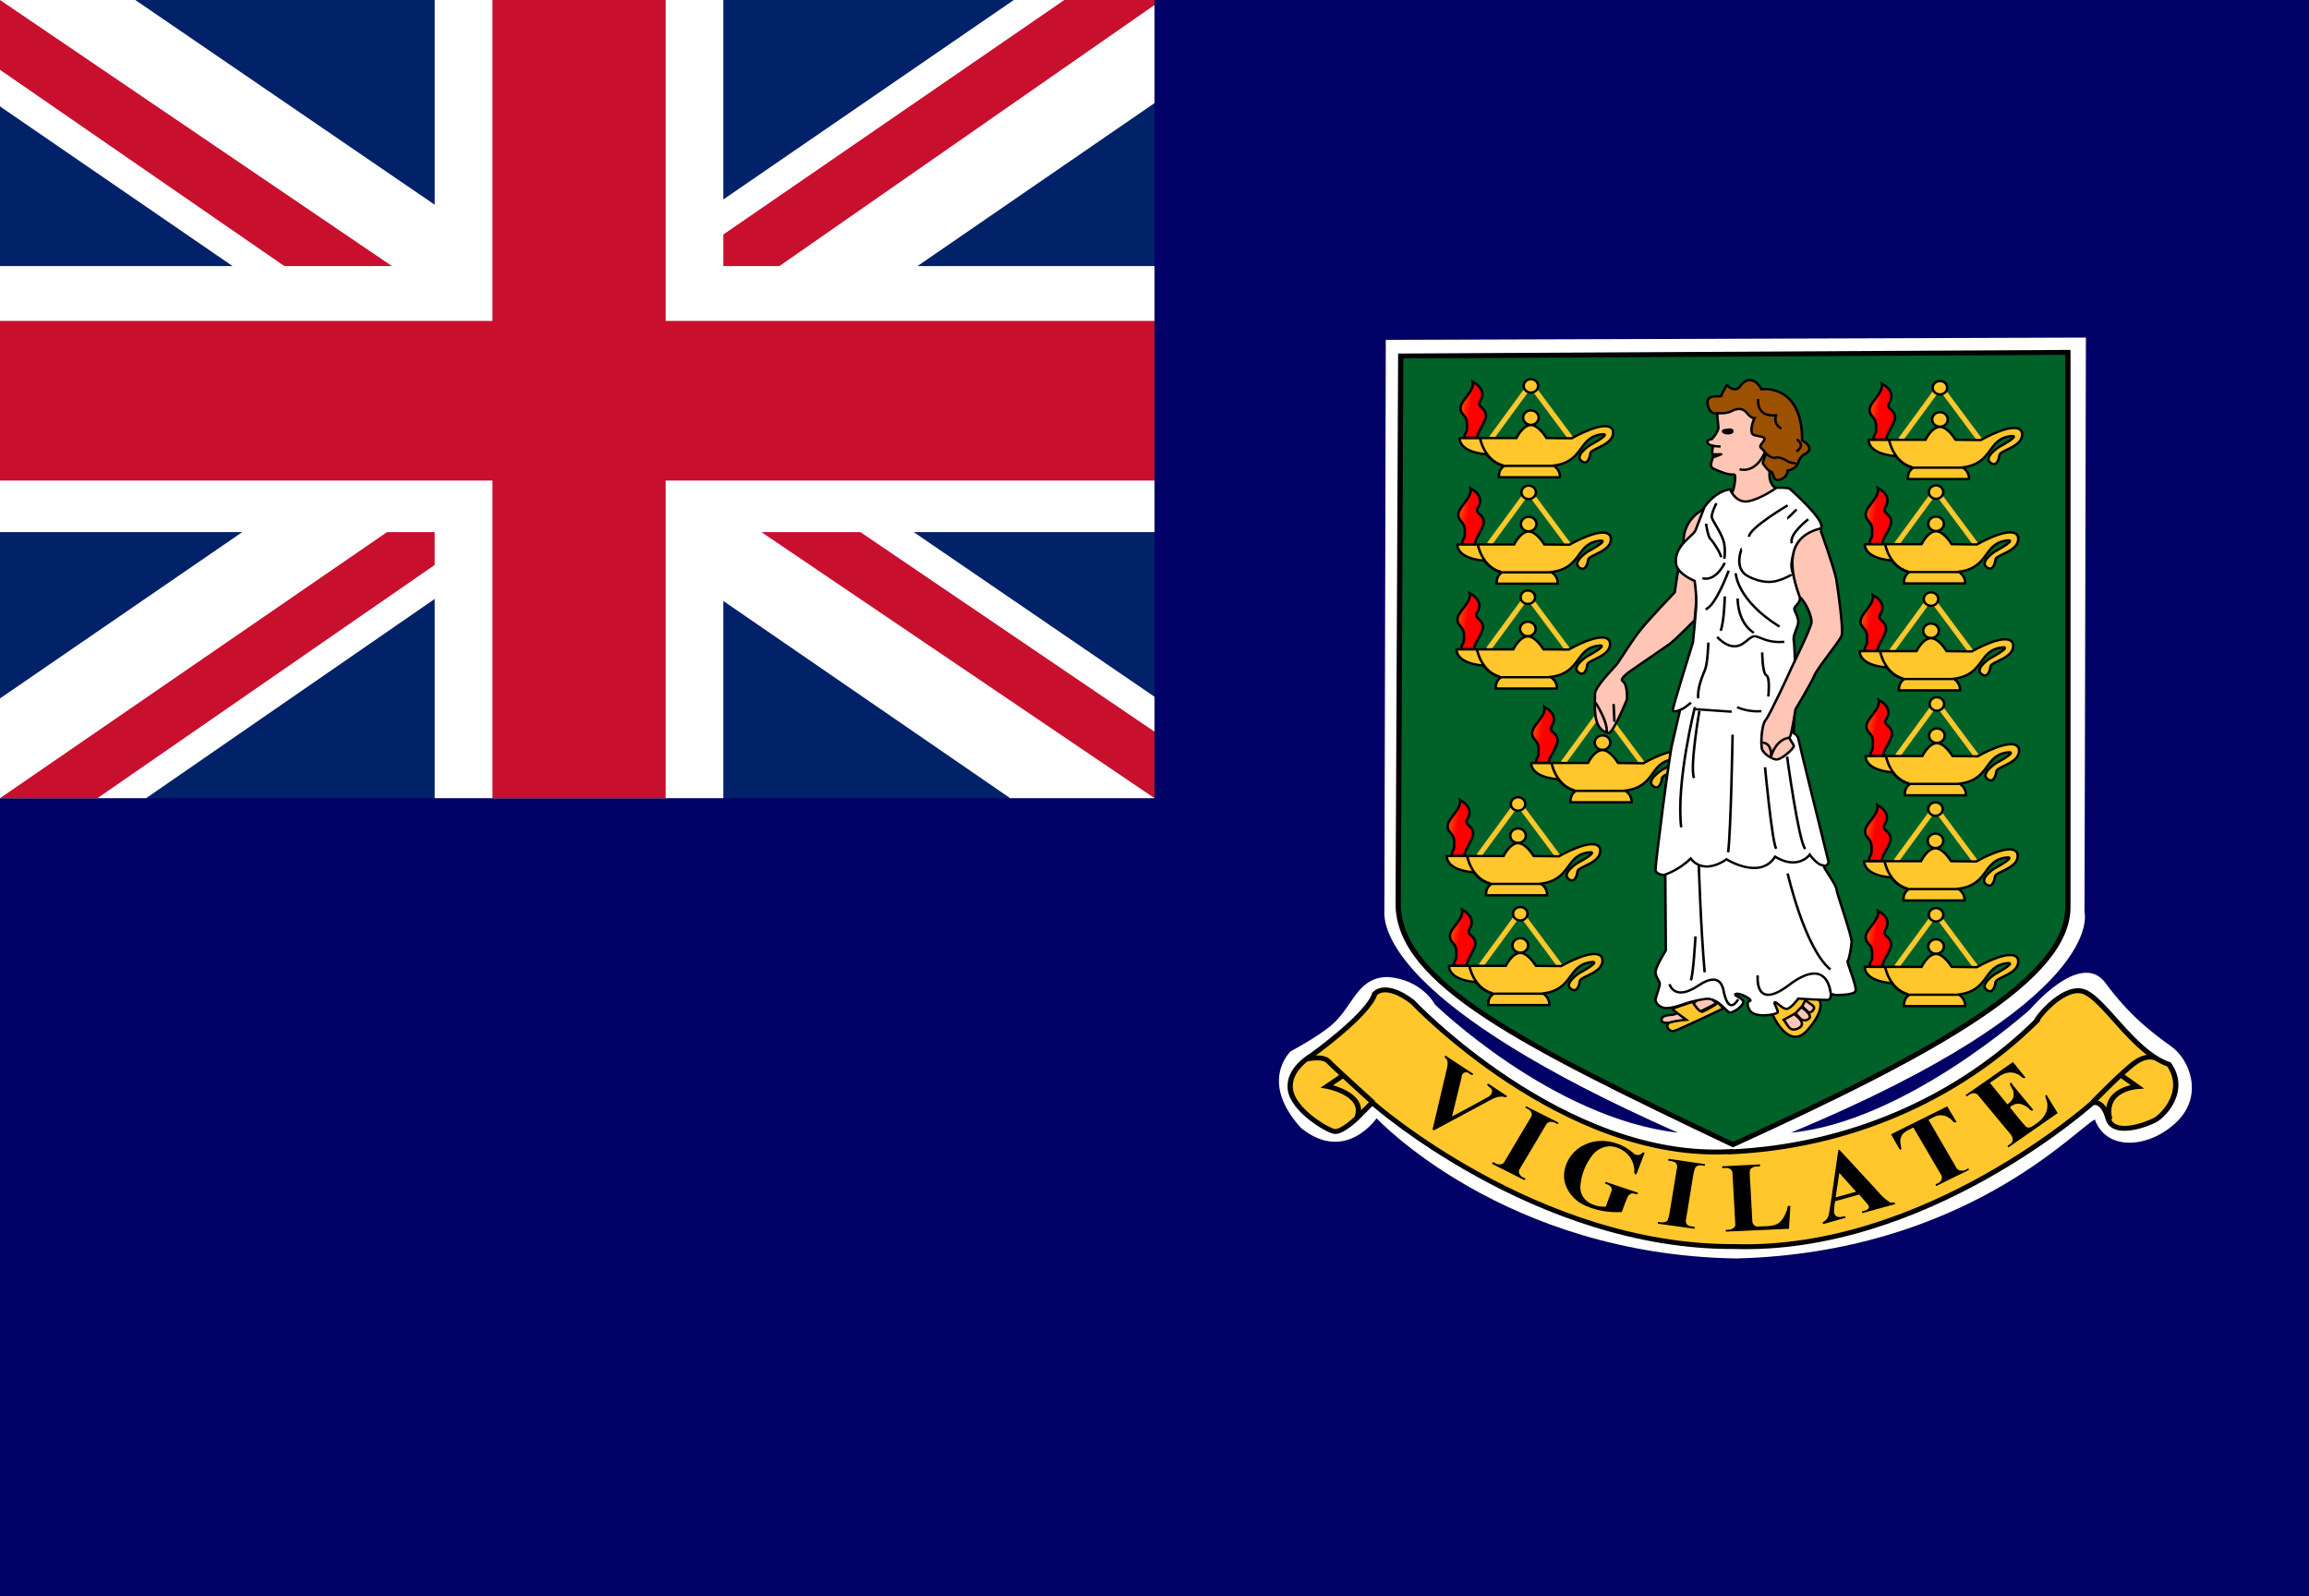
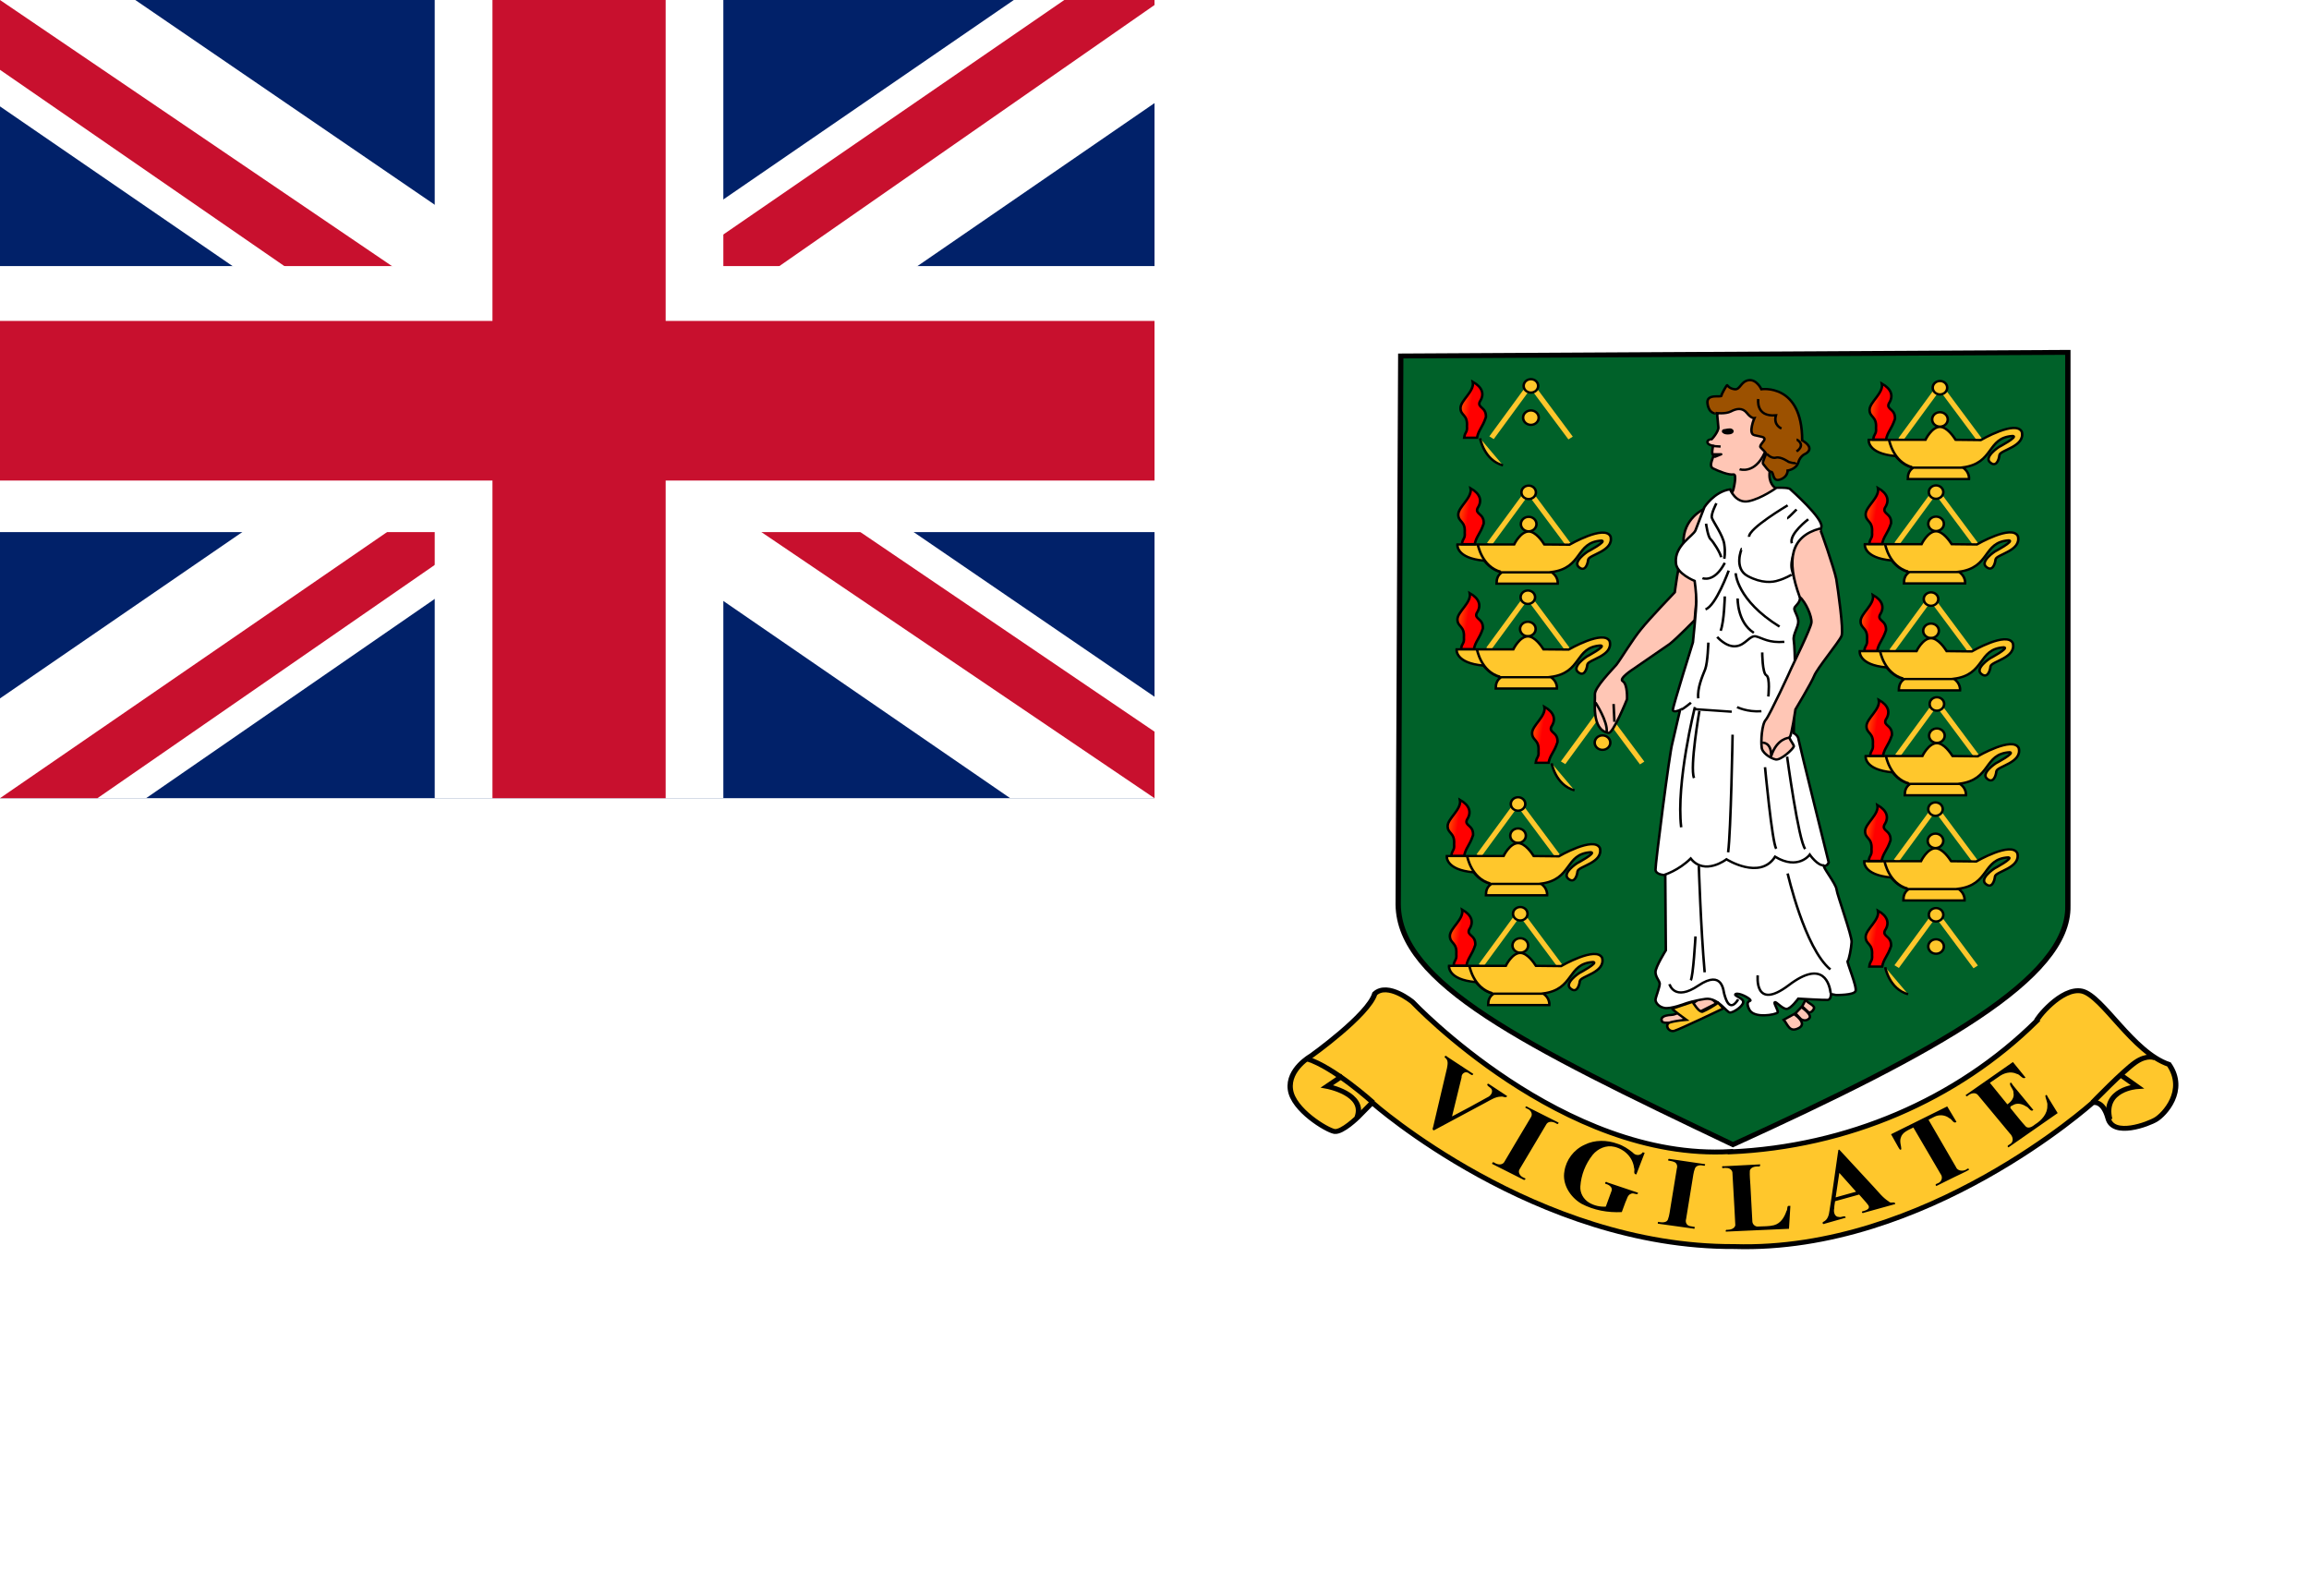
<svg xmlns="http://www.w3.org/2000/svg" width="162pt" height="112pt" viewBox="0 0 162 112" version="1.1">
  <defs>
    <linearGradient id="linear0" gradientUnits="userSpaceOnUse" x1="103.1" y1="111.3" x2="92.6" y2="107.8" gradientTransform="matrix(0.996,0,0,2.253,703.8,-75)">
      <stop offset="0" style="stop-color:rgb(100%,0%,0%);stop-opacity:1;" />
      <stop offset="1" style="stop-color:rgb(100%,100%,0%);stop-opacity:1;" />
    </linearGradient>
    <linearGradient id="linear1" gradientUnits="userSpaceOnUse" x1="103.1" y1="111.3" x2="92.6" y2="107.8" gradientTransform="matrix(0.996,0,0,2.253,703.8,-75)">
      <stop offset="0" style="stop-color:rgb(100%,0%,0%);stop-opacity:1;" />
      <stop offset="1" style="stop-color:rgb(100%,100%,0%);stop-opacity:1;" />
    </linearGradient>
    <linearGradient id="linear2" gradientUnits="userSpaceOnUse" x1="103.1" y1="111.3" x2="92.6" y2="107.8" gradientTransform="matrix(0.996,0,0,2.253,703.8,-75)">
      <stop offset="0" style="stop-color:rgb(100%,0%,0%);stop-opacity:1;" />
      <stop offset="1" style="stop-color:rgb(100%,100%,0%);stop-opacity:1;" />
    </linearGradient>
    <linearGradient id="linear3" gradientUnits="userSpaceOnUse" x1="103.1" y1="111.3" x2="92.6" y2="107.8" gradientTransform="matrix(0.996,0,0,2.253,703.8,-75)">
      <stop offset="0" style="stop-color:rgb(100%,0%,0%);stop-opacity:1;" />
      <stop offset="1" style="stop-color:rgb(100%,100%,0%);stop-opacity:1;" />
    </linearGradient>
    <linearGradient id="linear4" gradientUnits="userSpaceOnUse" x1="103.1" y1="111.3" x2="92.6" y2="107.8" gradientTransform="matrix(0.996,0,0,2.253,703.8,-75)">
      <stop offset="0" style="stop-color:rgb(100%,0%,0%);stop-opacity:1;" />
      <stop offset="1" style="stop-color:rgb(100%,100%,0%);stop-opacity:1;" />
    </linearGradient>
    <linearGradient id="linear5" gradientUnits="userSpaceOnUse" x1="103.1" y1="111.3" x2="92.6" y2="107.8" gradientTransform="matrix(0.996,0,0,2.253,703.8,-75)">
      <stop offset="0" style="stop-color:rgb(100%,0%,0%);stop-opacity:1;" />
      <stop offset="1" style="stop-color:rgb(100%,100%,0%);stop-opacity:1;" />
    </linearGradient>
    <linearGradient id="linear6" gradientUnits="userSpaceOnUse" x1="103.1" y1="111.3" x2="92.6" y2="107.8" gradientTransform="matrix(0.996,0,0,2.253,703.8,-75)">
      <stop offset="0" style="stop-color:rgb(100%,0%,0%);stop-opacity:1;" />
      <stop offset="1" style="stop-color:rgb(100%,100%,0%);stop-opacity:1;" />
    </linearGradient>
    <linearGradient id="linear7" gradientUnits="userSpaceOnUse" x1="103.1" y1="111.3" x2="92.6" y2="107.8" gradientTransform="matrix(0.996,0,0,2.253,703.8,-75)">
      <stop offset="0" style="stop-color:rgb(100%,0%,0%);stop-opacity:1;" />
      <stop offset="1" style="stop-color:rgb(100%,100%,0%);stop-opacity:1;" />
    </linearGradient>
    <linearGradient id="linear8" gradientUnits="userSpaceOnUse" x1="103.1" y1="111.3" x2="92.6" y2="107.8" gradientTransform="matrix(0.996,0,0,2.253,703.8,-75)">
      <stop offset="0" style="stop-color:rgb(100%,0%,0%);stop-opacity:1;" />
      <stop offset="1" style="stop-color:rgb(100%,100%,0%);stop-opacity:1;" />
    </linearGradient>
    <linearGradient id="linear9" gradientUnits="userSpaceOnUse" x1="103.1" y1="111.3" x2="92.6" y2="107.8" gradientTransform="matrix(0.996,0,0,2.253,703.8,-75)">
      <stop offset="0" style="stop-color:rgb(100%,0%,0%);stop-opacity:1;" />
      <stop offset="1" style="stop-color:rgb(100%,100%,0%);stop-opacity:1;" />
    </linearGradient>
    <linearGradient id="linear10" gradientUnits="userSpaceOnUse" x1="103.1" y1="111.3" x2="92.6" y2="107.8" gradientTransform="matrix(0.996,0,0,2.253,703.8,-75)">
      <stop offset="0" style="stop-color:rgb(100%,0%,0%);stop-opacity:1;" />
      <stop offset="1" style="stop-color:rgb(100%,100%,0%);stop-opacity:1;" />
    </linearGradient>
    <linearGradient id="linear11" gradientUnits="userSpaceOnUse" x1="103.1" y1="111.3" x2="92.6" y2="107.8" gradientTransform="matrix(0.996,0,0,2.253,703.8,-75)">
      <stop offset="0" style="stop-color:rgb(100%,0%,0%);stop-opacity:1;" />
      <stop offset="1" style="stop-color:rgb(100%,100%,0%);stop-opacity:1;" />
    </linearGradient>
  </defs>
  <g id="surface1">
-     <rect x="0" y="0" width="162" height="112" style="fill:rgb(0%,0%,40%);fill-opacity:1;stroke:none;" />
    <path style=" stroke:none;fill-rule:nonzero;fill:rgb(0.392%,12.941%,41.176%);fill-opacity:1;" d="M 0 0 L 81 0 L 81 56 L 0 56 Z M 0 0 " />
    <path style=" stroke:none;fill-rule:nonzero;fill:rgb(100%,100%,100%);fill-opacity:1;" d="M 9.492 0 L 40.375 21.117 L 71.129 0 L 81 0 L 81 7.234 L 50.625 28.117 L 81 48.883 L 81 56 L 70.875 56 L 40.5 35.117 L 10.25 56 L 0 56 L 0 49 L 30.25 28.234 L 0 7.465 L 0 0 Z M 9.492 0 " />
    <path style=" stroke:none;fill-rule:nonzero;fill:rgb(78.431%,6.275%,18.039%);fill-opacity:1;" d="M 53.664 32.785 L 81 51.332 L 81 56 L 46.703 32.785 Z M 30.375 35.117 L 31.133 39.199 L 6.836 56 L 0 56 Z M 81 0 L 81 0.352 L 49.484 22.285 L 49.738 17.148 L 74.672 0 Z M 0 0 L 30.25 20.535 L 22.656 20.535 L 0 4.898 Z M 0 0 " />
    <path style=" stroke:none;fill-rule:nonzero;fill:rgb(100%,100%,100%);fill-opacity:1;" d="M 30.5 0 L 30.5 56 L 50.75 56 L 50.75 0 Z M 0 18.668 L 0 37.332 L 81 37.332 L 81 18.668 Z M 0 18.668 " />
    <path style=" stroke:none;fill-rule:nonzero;fill:rgb(78.431%,6.275%,18.039%);fill-opacity:1;" d="M 0 22.516 L 0 33.715 L 81 33.715 L 81 22.516 Z M 34.551 0 L 34.551 56 L 46.703 56 L 46.703 0 Z M 34.551 0 " />
    <path style=" stroke:none;fill-rule:nonzero;fill:rgb(100%,100%,100%);fill-opacity:1;" d="M 97.227 23.844 L 146.348 23.684 L 146.25 64.008 C 146.25 64.008 147.977 70.156 125.652 79.469 C 133.676 78.707 142.426 70.824 142.426 70.824 C 142.426 70.824 145.973 66.609 147.719 68.961 C 149.445 71.312 151.074 72.508 152.352 73.43 C 153.625 74.332 154.625 76.863 152.723 78.707 C 150.801 80.57 147.797 80.805 146.977 78.547 C 145.699 79.141 137.871 87.875 121.828 88.293 C 105.504 88.039 96.582 78.457 96.582 78.457 C 96.582 78.457 94.402 81.656 91.285 79.141 C 88.281 75.852 90.559 73.754 90.559 73.754 C 90.559 73.754 93.109 72.414 93.855 71.492 C 95.031 70.227 95.402 68.547 97.383 68.547 C 99.777 68.727 100.68 70.48 100.68 70.48 C 100.68 70.48 108.879 78.457 117.727 79.469 C 97.777 70.645 97.031 65.184 97.129 63.844 Z M 97.227 23.844 " />
    <path style="fill-rule:nonzero;fill:rgb(0%,38.039%,16.078%);fill-opacity:1;stroke-width:1.9;stroke-linecap:butt;stroke-linejoin:miter;stroke:rgb(0%,0%,0%);stroke-opacity:1;stroke-miterlimit:4;" d="M 782.308 150.103 L 1021.107 148.699 L 1021.107 363.295 C 1021.605 391.292 974.61 419.591 901.21 455.796 C 825.5 416.804 781.791 393.106 781.392 362.798 Z M 782.308 150.103 " transform="matrix(0.196,0,0,0.181,-55.055,-2.193)" />
    <path style="fill:none;stroke-width:1.9;stroke-linecap:butt;stroke-linejoin:miter;stroke:rgb(100%,78.039%,17.255%);stroke-opacity:1;stroke-miterlimit:4;" d="M 814.807 181.793 L 828.805 161.098 L 843.103 181.901 " transform="matrix(0.196,0,0,0.181,-55.055,-2.193)" />
    <path style="fill-rule:nonzero;fill:rgb(100%,78.039%,17.255%);fill-opacity:1;stroke-width:0.9;stroke-linecap:butt;stroke-linejoin:miter;stroke:rgb(0%,0%,0%);stroke-opacity:1;stroke-miterlimit:4;" d="M 831.693 173.995 C 831.693 175.55 830.438 176.803 828.905 176.803 C 827.352 176.803 826.097 175.55 826.097 173.995 C 826.097 172.461 827.352 171.208 828.905 171.208 C 830.438 171.208 831.693 172.461 831.693 173.995 Z M 831.693 173.995 " transform="matrix(0.196,0,0,0.181,-55.055,-2.193)" />
-     <path style="fill-rule:nonzero;fill:rgb(100%,78.039%,17.255%);fill-opacity:1;stroke-width:0.9;stroke-linecap:butt;stroke-linejoin:miter;stroke:rgb(0%,0%,0%);stroke-opacity:1;stroke-miterlimit:4;" d="M 817.395 197.109 L 839.3 197.109 C 839.3 197.109 839.598 194.301 837.01 192.594 C 848.5 190.996 845.493 180.994 854.991 180.411 C 857.003 180.692 849.993 184.71 849.993 184.71 C 849.993 184.71 844.298 188.706 847.006 190.801 C 848.997 192.508 849.993 189.808 850.192 187.799 C 850.491 185.79 859.492 184.494 858.197 178.791 C 856.106 174.103 843.501 182.009 843.501 182.009 L 834.501 181.901 C 833.903 180.908 831.494 176.89 828.905 176.89 C 825.898 176.89 823.708 181.901 823.708 181.901 L 803.396 181.901 C 803.396 181.901 802.699 187.194 812.994 188.209 C 815.304 191.19 817.097 191.99 819.207 192.81 C 817.794 193.891 817.395 195.295 817.395 197.109 Z M 819.008 192.702 L 837.209 192.702 " transform="matrix(0.196,0,0,0.181,-55.055,-2.193)" />
    <path style="fill-rule:nonzero;fill:rgb(100%,78.039%,17.255%);fill-opacity:1;stroke-width:0.9;stroke-linecap:butt;stroke-linejoin:miter;stroke:rgb(0%,0%,0%);stroke-opacity:1;stroke-miterlimit:4;" d="M 810.704 182.009 C 810.704 182.009 812.098 190.499 818.909 192.508 " transform="matrix(0.196,0,0,0.181,-55.055,-2.193)" />
    <path style="fill-rule:nonzero;fill:url(#linear0);stroke-width:0.9;stroke-linecap:butt;stroke-linejoin:miter;stroke:rgb(0%,0%,0%);stroke-opacity:1;stroke-miterlimit:4;" d="M 809.609 181.793 C 810.207 178.596 811.501 177.991 812.795 173.801 C 812.994 169.804 809.609 170.301 810.605 167.795 C 812.397 164.9 811.501 162.2 808.096 160.105 C 808.793 163.799 803.695 167.298 803.695 170.301 C 803.695 173.304 806.304 172.699 806.005 177.3 C 806.204 179.892 805.308 179.309 805.009 181.793 Z M 809.609 181.793 " transform="matrix(0.196,0,0,0.181,-55.055,-2.193)" />
    <path style="fill-rule:nonzero;fill:rgb(100%,78.039%,17.255%);fill-opacity:1;stroke-width:0.9;stroke-linecap:butt;stroke-linejoin:miter;stroke:rgb(0%,0%,0%);stroke-opacity:1;stroke-miterlimit:4;" d="M 831.494 161.703 C 831.494 163.129 830.339 164.296 828.905 164.296 C 827.471 164.296 826.296 163.129 826.296 161.703 C 826.296 160.256 827.471 159.089 828.905 159.089 C 830.339 159.089 831.494 160.256 831.494 161.703 Z M 831.494 161.703 " transform="matrix(0.196,0,0,0.181,-55.055,-2.193)" />
    <path style="fill:none;stroke-width:1.9;stroke-linecap:butt;stroke-linejoin:miter;stroke:rgb(100%,78.039%,17.255%);stroke-opacity:1;stroke-miterlimit:4;" d="M 814.79 181.797 L 828.809 161.102 L 843.107 181.905 " transform="matrix(0.196,0,0,0.181,-55.212,5.275)" />
    <path style="fill-rule:nonzero;fill:rgb(100%,78.039%,17.255%);fill-opacity:1;stroke-width:0.9;stroke-linecap:butt;stroke-linejoin:miter;stroke:rgb(0%,0%,0%);stroke-opacity:1;stroke-miterlimit:4;" d="M 831.696 173.998 C 831.696 175.554 830.442 176.807 828.909 176.807 C 827.355 176.807 826.101 175.554 826.101 173.998 C 826.101 172.443 827.355 171.19 828.909 171.19 C 830.442 171.19 831.696 172.443 831.696 173.998 Z M 831.696 173.998 " transform="matrix(0.196,0,0,0.181,-55.212,5.275)" />
    <path style="fill-rule:nonzero;fill:rgb(100%,78.039%,17.255%);fill-opacity:1;stroke-width:0.9;stroke-linecap:butt;stroke-linejoin:miter;stroke:rgb(0%,0%,0%);stroke-opacity:1;stroke-miterlimit:4;" d="M 817.399 197.091 L 839.303 197.091 C 839.303 197.091 839.602 194.304 836.993 192.598 C 848.503 190.999 845.496 180.997 854.995 180.393 C 857.006 180.695 849.997 184.691 849.997 184.691 C 849.997 184.691 844.301 188.709 847.01 190.805 C 849.001 192.49 849.997 189.79 850.196 187.802 C 850.494 185.793 859.495 184.497 858.201 178.794 C 856.11 174.106 843.505 181.991 843.505 181.991 L 834.504 181.905 C 833.907 180.889 831.497 176.893 828.909 176.893 C 825.902 176.893 823.691 181.905 823.691 181.905 L 803.4 181.905 C 803.4 181.905 802.703 187.197 812.998 188.191 C 815.308 191.194 817.1 191.993 819.191 192.792 C 817.797 193.894 817.399 195.298 817.399 197.091 Z M 818.992 192.706 L 837.192 192.706 " transform="matrix(0.196,0,0,0.181,-55.212,5.275)" />
    <path style="fill-rule:nonzero;fill:rgb(100%,78.039%,17.255%);fill-opacity:1;stroke-width:0.9;stroke-linecap:butt;stroke-linejoin:miter;stroke:rgb(0%,0%,0%);stroke-opacity:1;stroke-miterlimit:4;" d="M 810.708 181.991 C 810.708 181.991 812.102 190.502 818.892 192.49 " transform="matrix(0.196,0,0,0.181,-55.212,5.275)" />
    <path style="fill-rule:nonzero;fill:url(#linear1);stroke-width:0.9;stroke-linecap:butt;stroke-linejoin:miter;stroke:rgb(0%,0%,0%);stroke-opacity:1;stroke-miterlimit:4;" d="M 809.593 181.797 C 810.19 178.6 811.504 177.995 812.799 173.804 C 812.998 169.808 809.593 170.304 810.608 167.799 C 812.401 164.904 811.504 162.204 808.099 160.108 C 808.796 163.802 803.698 167.302 803.698 170.304 C 803.698 173.307 806.307 172.702 806.008 177.304 C 806.208 179.896 805.292 179.291 804.993 181.797 Z M 809.593 181.797 " transform="matrix(0.196,0,0,0.181,-55.212,5.275)" />
    <path style="fill-rule:nonzero;fill:rgb(100%,78.039%,17.255%);fill-opacity:1;stroke-width:0.9;stroke-linecap:butt;stroke-linejoin:miter;stroke:rgb(0%,0%,0%);stroke-opacity:1;stroke-miterlimit:4;" d="M 831.497 161.707 C 831.497 163.132 830.342 164.299 828.909 164.299 C 827.455 164.299 826.3 163.132 826.3 161.707 C 826.3 160.259 827.455 159.093 828.909 159.093 C 830.342 159.093 831.497 160.259 831.497 161.707 Z M 831.497 161.707 " transform="matrix(0.196,0,0,0.181,-55.212,5.275)" />
    <path style="fill:none;stroke-width:1.9;stroke-linecap:butt;stroke-linejoin:miter;stroke:rgb(100%,78.039%,17.255%);stroke-opacity:1;stroke-miterlimit:4;" d="M 814.791 181.795 L 828.79 161.1 L 843.108 181.903 " transform="matrix(0.196,0,0,0.181,-55.27,12.634)" />
    <path style="fill-rule:nonzero;fill:rgb(100%,78.039%,17.255%);fill-opacity:1;stroke-width:0.9;stroke-linecap:butt;stroke-linejoin:miter;stroke:rgb(0%,0%,0%);stroke-opacity:1;stroke-miterlimit:4;" d="M 831.698 173.997 C 831.698 175.552 830.443 176.805 828.91 176.805 C 827.357 176.805 826.102 175.552 826.102 173.997 C 826.102 172.463 827.357 171.21 828.91 171.21 C 830.443 171.21 831.698 172.463 831.698 173.997 Z M 831.698 173.997 " transform="matrix(0.196,0,0,0.181,-55.27,12.634)" />
    <path style="fill-rule:nonzero;fill:rgb(100%,78.039%,17.255%);fill-opacity:1;stroke-width:0.9;stroke-linecap:butt;stroke-linejoin:miter;stroke:rgb(0%,0%,0%);stroke-opacity:1;stroke-miterlimit:4;" d="M 817.4 197.09 L 839.304 197.09 C 839.304 197.09 839.603 194.303 836.995 192.596 C 848.504 190.998 845.497 180.996 854.996 180.391 C 857.007 180.694 849.998 184.69 849.998 184.69 C 849.998 184.69 844.303 188.708 846.991 190.803 C 849.002 192.51 849.998 189.81 850.197 187.801 C 850.496 185.792 859.496 184.496 858.202 178.793 C 856.091 174.105 843.506 181.99 843.506 181.99 L 834.505 181.903 C 833.908 180.91 831.499 176.892 828.91 176.892 C 825.903 176.892 823.693 181.903 823.693 181.903 L 803.401 181.903 C 803.401 181.903 802.704 187.196 812.999 188.19 C 815.309 191.192 817.101 191.992 819.192 192.791 C 817.798 193.893 817.4 195.297 817.4 197.09 Z M 818.993 192.704 L 837.194 192.704 " transform="matrix(0.196,0,0,0.181,-55.27,12.634)" />
    <path style="fill-rule:nonzero;fill:rgb(100%,78.039%,17.255%);fill-opacity:1;stroke-width:0.9;stroke-linecap:butt;stroke-linejoin:miter;stroke:rgb(0%,0%,0%);stroke-opacity:1;stroke-miterlimit:4;" d="M 810.709 181.99 C 810.709 181.99 812.103 190.501 818.894 192.51 " transform="matrix(0.196,0,0,0.181,-55.27,12.634)" />
    <path style="fill-rule:nonzero;fill:url(#linear2);stroke-width:0.9;stroke-linecap:butt;stroke-linejoin:miter;stroke:rgb(0%,0%,0%);stroke-opacity:1;stroke-miterlimit:4;" d="M 809.594 181.795 C 810.191 178.598 811.506 177.993 812.8 173.803 C 812.999 169.806 809.594 170.303 810.61 167.797 C 812.402 164.902 811.506 162.202 808.101 160.107 C 808.798 163.801 803.7 167.3 803.7 170.303 C 803.7 173.306 806.308 172.701 806.01 177.302 C 806.209 179.894 805.293 179.289 804.994 181.795 Z M 809.594 181.795 " transform="matrix(0.196,0,0,0.181,-55.27,12.634)" />
    <path style="fill-rule:nonzero;fill:rgb(100%,78.039%,17.255%);fill-opacity:1;stroke-width:0.9;stroke-linecap:butt;stroke-linejoin:miter;stroke:rgb(0%,0%,0%);stroke-opacity:1;stroke-miterlimit:4;" d="M 831.499 161.705 C 831.499 163.131 830.344 164.298 828.91 164.298 C 827.456 164.298 826.301 163.131 826.301 161.705 C 826.301 160.258 827.456 159.091 828.91 159.091 C 830.344 159.091 831.499 160.258 831.499 161.705 Z M 831.499 161.705 " transform="matrix(0.196,0,0,0.181,-55.27,12.634)" />
    <path style="fill:none;stroke-width:1.9;stroke-linecap:butt;stroke-linejoin:miter;stroke:rgb(100%,78.039%,17.255%);stroke-opacity:1;stroke-miterlimit:4;" d="M 814.795 181.807 L 828.794 161.091 L 843.092 181.893 " transform="matrix(0.196,0,0,0.181,-50.033,20.609)" />
    <path style="fill-rule:nonzero;fill:rgb(100%,78.039%,17.255%);fill-opacity:1;stroke-width:0.9;stroke-linecap:butt;stroke-linejoin:miter;stroke:rgb(0%,0%,0%);stroke-opacity:1;stroke-miterlimit:4;" d="M 831.701 174.009 C 831.701 175.542 830.447 176.795 828.893 176.795 C 827.36 176.795 826.106 175.542 826.106 174.009 C 826.106 172.453 827.36 171.2 828.893 171.2 C 830.447 171.2 831.701 172.453 831.701 174.009 Z M 831.701 174.009 " transform="matrix(0.196,0,0,0.181,-50.033,20.609)" />
-     <path style="fill-rule:nonzero;fill:rgb(100%,78.039%,17.255%);fill-opacity:1;stroke-width:0.9;stroke-linecap:butt;stroke-linejoin:miter;stroke:rgb(0%,0%,0%);stroke-opacity:1;stroke-miterlimit:4;" d="M 817.404 197.101 L 839.308 197.101 C 839.308 197.101 839.607 194.293 836.998 192.608 C 848.508 191.01 845.501 181.008 855 180.403 C 856.991 180.705 850.001 184.702 850.001 184.702 C 850.001 184.702 844.306 188.698 846.995 190.794 C 849.006 192.5 850.001 189.8 850.201 187.791 C 850.499 185.803 859.5 184.507 858.206 178.804 C 856.095 174.095 843.51 182.001 843.51 182.001 L 834.509 181.893 C 833.892 180.9 831.502 176.903 828.893 176.903 C 825.906 176.903 823.696 181.893 823.696 181.893 L 803.405 181.893 C 803.405 181.893 802.708 187.208 813.003 188.201 C 815.293 191.204 817.105 192.003 819.196 192.803 C 817.802 193.904 817.404 195.308 817.404 197.101 Z M 818.997 192.695 L 837.197 192.695 " transform="matrix(0.196,0,0,0.181,-50.033,20.609)" />
    <path style="fill-rule:nonzero;fill:rgb(100%,78.039%,17.255%);fill-opacity:1;stroke-width:0.9;stroke-linecap:butt;stroke-linejoin:miter;stroke:rgb(0%,0%,0%);stroke-opacity:1;stroke-miterlimit:4;" d="M 810.693 182.001 C 810.693 182.001 812.107 190.491 818.897 192.5 " transform="matrix(0.196,0,0,0.181,-50.033,20.609)" />
    <path style="fill-rule:nonzero;fill:url(#linear3);stroke-width:0.9;stroke-linecap:butt;stroke-linejoin:miter;stroke:rgb(0%,0%,0%);stroke-opacity:1;stroke-miterlimit:4;" d="M 809.598 181.807 C 810.195 178.61 811.509 178.005 812.804 173.793 C 813.003 169.796 809.598 170.293 810.593 167.809 C 812.405 164.893 811.509 162.192 808.104 160.097 C 808.801 163.791 803.703 167.29 803.703 170.293 C 803.703 173.296 806.292 172.691 805.993 177.292 C 806.192 179.906 805.296 179.301 804.998 181.807 Z M 809.598 181.807 " transform="matrix(0.196,0,0,0.181,-50.033,20.609)" />
    <path style="fill-rule:nonzero;fill:rgb(100%,78.039%,17.255%);fill-opacity:1;stroke-width:0.9;stroke-linecap:butt;stroke-linejoin:miter;stroke:rgb(0%,0%,0%);stroke-opacity:1;stroke-miterlimit:4;" d="M 831.502 161.695 C 831.502 163.143 830.327 164.309 828.893 164.309 C 827.46 164.309 826.305 163.143 826.305 161.695 C 826.305 160.27 827.46 159.103 828.893 159.103 C 830.327 159.103 831.502 160.27 831.502 161.695 Z M 831.502 161.695 " transform="matrix(0.196,0,0,0.181,-50.033,20.609)" />
    <path style="fill:none;stroke-width:1.9;stroke-linecap:butt;stroke-linejoin:miter;stroke:rgb(100%,78.039%,17.255%);stroke-opacity:1;stroke-miterlimit:4;" d="M 814.807 181.804 L 828.806 161.109 L 843.103 181.891 " transform="matrix(0.196,0,0,0.181,-55.957,27.137)" />
    <path style="fill-rule:nonzero;fill:rgb(100%,78.039%,17.255%);fill-opacity:1;stroke-width:0.9;stroke-linecap:butt;stroke-linejoin:miter;stroke:rgb(0%,0%,0%);stroke-opacity:1;stroke-miterlimit:4;" d="M 831.693 174.006 C 831.693 175.54 830.438 176.793 828.905 176.793 C 827.352 176.793 826.097 175.54 826.097 174.006 C 826.097 172.451 827.352 171.198 828.905 171.198 C 830.438 171.198 831.693 172.451 831.693 174.006 Z M 831.693 174.006 " transform="matrix(0.196,0,0,0.181,-55.957,27.137)" />
    <path style="fill-rule:nonzero;fill:rgb(100%,78.039%,17.255%);fill-opacity:1;stroke-width:0.9;stroke-linecap:butt;stroke-linejoin:miter;stroke:rgb(0%,0%,0%);stroke-opacity:1;stroke-miterlimit:4;" d="M 817.395 197.099 L 839.3 197.099 C 839.3 197.099 839.598 194.29 837.01 192.605 C 848.5 191.007 845.493 181.005 854.991 180.4 C 857.003 180.703 849.993 184.699 849.993 184.699 C 849.993 184.699 844.298 188.695 847.006 190.791 C 848.997 192.497 849.993 189.797 850.192 187.81 C 850.491 185.801 859.492 184.505 858.197 178.802 C 856.106 174.092 843.501 181.999 843.501 181.999 L 834.501 181.891 C 833.903 180.897 831.494 176.901 828.905 176.901 C 825.898 176.901 823.708 181.891 823.708 181.891 L 803.396 181.891 C 803.396 181.891 802.699 187.205 812.994 188.199 C 815.304 191.201 817.097 192.001 819.207 192.8 C 817.794 193.902 817.395 195.306 817.395 197.099 Z M 819.008 192.692 L 837.209 192.692 " transform="matrix(0.196,0,0,0.181,-55.957,27.137)" />
    <path style="fill-rule:nonzero;fill:rgb(100%,78.039%,17.255%);fill-opacity:1;stroke-width:0.9;stroke-linecap:butt;stroke-linejoin:miter;stroke:rgb(0%,0%,0%);stroke-opacity:1;stroke-miterlimit:4;" d="M 810.704 181.999 C 810.704 181.999 812.098 190.51 818.909 192.497 " transform="matrix(0.196,0,0,0.181,-55.957,27.137)" />
    <path style="fill-rule:nonzero;fill:url(#linear4);stroke-width:0.9;stroke-linecap:butt;stroke-linejoin:miter;stroke:rgb(0%,0%,0%);stroke-opacity:1;stroke-miterlimit:4;" d="M 809.609 181.804 C 810.207 178.607 811.501 178.002 812.795 173.79 C 812.994 169.794 809.609 170.29 810.605 167.806 C 812.397 164.89 811.501 162.19 808.096 160.094 C 808.793 163.81 803.695 167.309 803.695 170.29 C 803.695 173.293 806.304 172.71 806.005 177.29 C 806.204 179.903 805.308 179.299 805.009 181.804 Z M 809.609 181.804 " transform="matrix(0.196,0,0,0.181,-55.957,27.137)" />
    <path style="fill-rule:nonzero;fill:rgb(100%,78.039%,17.255%);fill-opacity:1;stroke-width:0.9;stroke-linecap:butt;stroke-linejoin:miter;stroke:rgb(0%,0%,0%);stroke-opacity:1;stroke-miterlimit:4;" d="M 831.494 161.693 C 831.494 163.14 830.339 164.307 828.905 164.307 C 827.471 164.307 826.296 163.14 826.296 161.693 C 826.296 160.267 827.471 159.1 828.905 159.1 C 830.339 159.1 831.494 160.267 831.494 161.693 Z M 831.494 161.693 " transform="matrix(0.196,0,0,0.181,-55.957,27.137)" />
    <path style="fill:none;stroke-width:1.9;stroke-linecap:butt;stroke-linejoin:miter;stroke:rgb(100%,78.039%,17.255%);stroke-opacity:1;stroke-miterlimit:4;" d="M 814.803 181.804 L 828.802 161.109 L 843.1 181.89 " transform="matrix(0.196,0,0,0.181,-55.8,34.84)" />
    <path style="fill-rule:nonzero;fill:rgb(100%,78.039%,17.255%);fill-opacity:1;stroke-width:0.9;stroke-linecap:butt;stroke-linejoin:miter;stroke:rgb(0%,0%,0%);stroke-opacity:1;stroke-miterlimit:4;" d="M 831.709 174.006 C 831.709 175.539 830.455 176.792 828.902 176.792 C 827.348 176.792 826.094 175.539 826.094 174.006 C 826.094 172.45 827.348 171.197 828.902 171.197 C 830.455 171.197 831.709 172.45 831.709 174.006 Z M 831.709 174.006 " transform="matrix(0.196,0,0,0.181,-55.8,34.84)" />
    <path style="fill-rule:nonzero;fill:rgb(100%,78.039%,17.255%);fill-opacity:1;stroke-width:0.9;stroke-linecap:butt;stroke-linejoin:miter;stroke:rgb(0%,0%,0%);stroke-opacity:1;stroke-miterlimit:4;" d="M 817.392 197.098 L 839.296 197.098 C 839.296 197.098 839.595 194.29 837.006 192.605 C 848.496 191.007 845.509 181.005 855.008 180.4 C 856.999 180.702 850.01 184.699 850.01 184.699 C 850.01 184.699 844.295 188.695 847.003 190.79 C 848.994 192.497 850.01 189.797 850.209 187.809 C 850.507 185.8 859.508 184.504 858.194 178.801 C 856.103 174.092 843.498 181.998 843.498 181.998 L 834.497 181.89 C 833.9 180.897 831.49 176.9 828.902 176.9 C 825.895 176.9 823.704 181.89 823.704 181.89 L 803.393 181.89 C 803.393 181.89 802.696 187.205 812.991 188.198 C 815.301 191.201 817.093 192 819.204 192.799 C 817.79 193.901 817.392 195.305 817.392 197.098 Z M 819.005 192.691 L 837.205 192.691 " transform="matrix(0.196,0,0,0.181,-55.8,34.84)" />
    <path style="fill-rule:nonzero;fill:rgb(100%,78.039%,17.255%);fill-opacity:1;stroke-width:0.9;stroke-linecap:butt;stroke-linejoin:miter;stroke:rgb(0%,0%,0%);stroke-opacity:1;stroke-miterlimit:4;" d="M 810.701 181.998 C 810.701 181.998 812.095 190.51 818.905 192.497 " transform="matrix(0.196,0,0,0.181,-55.8,34.84)" />
    <path style="fill-rule:nonzero;fill:url(#linear5);stroke-width:0.9;stroke-linecap:butt;stroke-linejoin:miter;stroke:rgb(0%,0%,0%);stroke-opacity:1;stroke-miterlimit:4;" d="M 809.606 181.804 C 810.203 178.607 811.498 178.002 812.792 173.79 C 812.991 169.793 809.606 170.29 810.601 167.806 C 812.394 164.889 811.498 162.211 808.092 160.094 C 808.809 163.809 803.692 167.309 803.692 170.29 C 803.692 173.293 806.3 172.709 806.002 177.311 C 806.201 179.903 805.305 179.298 805.006 181.804 Z M 809.606 181.804 " transform="matrix(0.196,0,0,0.181,-55.8,34.84)" />
    <path style="fill-rule:nonzero;fill:rgb(100%,78.039%,17.255%);fill-opacity:1;stroke-width:0.9;stroke-linecap:butt;stroke-linejoin:miter;stroke:rgb(0%,0%,0%);stroke-opacity:1;stroke-miterlimit:4;" d="M 831.49 161.692 C 831.49 163.14 830.335 164.306 828.902 164.306 C 827.468 164.306 826.293 163.14 826.293 161.692 C 826.293 160.267 827.468 159.1 828.902 159.1 C 830.335 159.1 831.49 160.267 831.49 161.692 Z M 831.49 161.692 " transform="matrix(0.196,0,0,0.181,-55.8,34.84)" />
    <path style="fill:none;stroke-width:1.9;stroke-linecap:butt;stroke-linejoin:miter;stroke:rgb(100%,78.039%,17.255%);stroke-opacity:1;stroke-miterlimit:4;" d="M 814.808 181.806 L 828.807 161.09 L 843.105 181.893 " transform="matrix(0.196,0,0,0.181,-26.356,-2.067)" />
    <path style="fill-rule:nonzero;fill:rgb(100%,78.039%,17.255%);fill-opacity:1;stroke-width:0.9;stroke-linecap:butt;stroke-linejoin:miter;stroke:rgb(0%,0%,0%);stroke-opacity:1;stroke-miterlimit:4;" d="M 831.695 174.008 C 831.695 175.542 830.44 176.794 828.907 176.794 C 827.354 176.794 826.099 175.542 826.099 174.008 C 826.099 172.452 827.354 171.2 828.907 171.2 C 830.44 171.2 831.695 172.452 831.695 174.008 Z M 831.695 174.008 " transform="matrix(0.196,0,0,0.181,-26.356,-2.067)" />
    <path style="fill-rule:nonzero;fill:rgb(100%,78.039%,17.255%);fill-opacity:1;stroke-width:0.9;stroke-linecap:butt;stroke-linejoin:miter;stroke:rgb(0%,0%,0%);stroke-opacity:1;stroke-miterlimit:4;" d="M 817.397 197.101 L 839.302 197.101 C 839.302 197.101 839.6 194.292 836.992 192.607 C 848.502 191.009 845.495 181.007 854.993 180.402 C 857.004 180.704 849.995 184.701 849.995 184.701 C 849.995 184.701 844.3 188.697 847.008 190.793 C 848.999 192.499 849.995 189.799 850.194 187.79 C 850.493 185.803 859.494 184.506 858.199 178.803 C 856.108 174.094 843.503 182.001 843.503 182.001 L 834.503 181.893 C 833.905 180.899 831.496 176.902 828.907 176.902 C 825.9 176.902 823.71 181.893 823.71 181.893 L 803.398 181.893 C 803.398 181.893 802.701 187.207 812.996 188.2 C 815.306 191.203 817.099 192.002 819.209 192.802 C 817.795 193.903 817.397 195.308 817.397 197.101 Z M 818.99 192.694 L 837.191 192.694 " transform="matrix(0.196,0,0,0.181,-26.356,-2.067)" />
    <path style="fill-rule:nonzero;fill:rgb(100%,78.039%,17.255%);fill-opacity:1;stroke-width:0.9;stroke-linecap:butt;stroke-linejoin:miter;stroke:rgb(0%,0%,0%);stroke-opacity:1;stroke-miterlimit:4;" d="M 810.706 182.001 C 810.706 182.001 812.1 190.49 818.891 192.499 " transform="matrix(0.196,0,0,0.181,-26.356,-2.067)" />
    <path style="fill-rule:nonzero;fill:url(#linear6);stroke-width:0.9;stroke-linecap:butt;stroke-linejoin:miter;stroke:rgb(0%,0%,0%);stroke-opacity:1;stroke-miterlimit:4;" d="M 809.591 181.806 C 810.209 178.609 811.503 178.004 812.797 173.792 C 812.996 169.795 809.591 170.292 810.607 167.808 C 812.399 164.892 811.503 162.191 808.098 160.096 C 808.795 163.79 803.697 167.29 803.697 170.292 C 803.697 173.295 806.306 172.69 806.007 177.291 C 806.206 179.905 805.31 179.3 804.991 181.806 Z M 809.591 181.806 " transform="matrix(0.196,0,0,0.181,-26.356,-2.067)" />
    <path style="fill-rule:nonzero;fill:rgb(100%,78.039%,17.255%);fill-opacity:1;stroke-width:0.9;stroke-linecap:butt;stroke-linejoin:miter;stroke:rgb(0%,0%,0%);stroke-opacity:1;stroke-miterlimit:4;" d="M 831.496 161.695 C 831.496 163.142 830.341 164.308 828.907 164.308 C 827.473 164.308 826.298 163.142 826.298 161.695 C 826.298 160.269 827.473 159.102 828.907 159.102 C 830.341 159.102 831.496 160.269 831.496 161.695 Z M 831.496 161.695 " transform="matrix(0.196,0,0,0.181,-26.356,-2.067)" />
    <path style="fill:none;stroke-width:1.9;stroke-linecap:butt;stroke-linejoin:miter;stroke:rgb(100%,78.039%,17.255%);stroke-opacity:1;stroke-miterlimit:4;" d="M 814.795 181.81 L 828.794 161.094 L 843.091 181.897 " transform="matrix(0.196,0,0,0.181,-26.63,5.257)" />
    <path style="fill-rule:nonzero;fill:rgb(100%,78.039%,17.255%);fill-opacity:1;stroke-width:0.9;stroke-linecap:butt;stroke-linejoin:miter;stroke:rgb(0%,0%,0%);stroke-opacity:1;stroke-miterlimit:4;" d="M 831.701 173.99 C 831.701 175.546 830.446 176.799 828.893 176.799 C 827.36 176.799 826.105 175.546 826.105 173.99 C 826.105 172.457 827.36 171.204 828.893 171.204 C 830.446 171.204 831.701 172.457 831.701 173.99 Z M 831.701 173.99 " transform="matrix(0.196,0,0,0.181,-26.63,5.257)" />
    <path style="fill-rule:nonzero;fill:rgb(100%,78.039%,17.255%);fill-opacity:1;stroke-width:0.9;stroke-linecap:butt;stroke-linejoin:miter;stroke:rgb(0%,0%,0%);stroke-opacity:1;stroke-miterlimit:4;" d="M 817.403 197.105 L 839.308 197.105 C 839.308 197.105 839.606 194.296 836.998 192.59 C 848.508 190.991 845.501 180.989 854.999 180.406 C 856.991 180.709 850.001 184.705 850.001 184.705 C 850.001 184.705 844.306 188.701 846.994 190.797 C 849.005 192.503 850.001 189.803 850.2 187.794 C 850.499 185.807 859.5 184.511 858.205 178.808 C 856.095 174.098 843.509 182.005 843.509 182.005 L 834.509 181.897 C 833.891 180.903 831.502 176.907 828.893 176.907 C 825.906 176.907 823.696 181.897 823.696 181.897 L 803.404 181.897 C 803.404 181.897 802.707 187.189 813.002 188.205 C 815.292 191.207 817.105 192.007 819.195 192.806 C 817.802 193.908 817.403 195.29 817.403 197.105 Z M 818.996 192.698 L 837.197 192.698 " transform="matrix(0.196,0,0,0.181,-26.63,5.257)" />
    <path style="fill-rule:nonzero;fill:rgb(100%,78.039%,17.255%);fill-opacity:1;stroke-width:0.9;stroke-linecap:butt;stroke-linejoin:miter;stroke:rgb(0%,0%,0%);stroke-opacity:1;stroke-miterlimit:4;" d="M 810.693 182.005 C 810.693 182.005 812.106 190.494 818.897 192.503 " transform="matrix(0.196,0,0,0.181,-26.63,5.257)" />
    <path style="fill-rule:nonzero;fill:url(#linear7);stroke-width:0.9;stroke-linecap:butt;stroke-linejoin:miter;stroke:rgb(0%,0%,0%);stroke-opacity:1;stroke-miterlimit:4;" d="M 809.597 181.81 C 810.195 178.592 811.509 178.008 812.803 173.796 C 813.002 169.8 809.597 170.296 810.593 167.791 C 812.405 164.896 811.509 162.196 808.104 160.1 C 808.801 163.794 803.703 167.294 803.703 170.296 C 803.703 173.299 806.292 172.694 805.993 177.295 C 806.192 179.909 805.296 179.305 804.997 181.81 Z M 809.597 181.81 " transform="matrix(0.196,0,0,0.181,-26.63,5.257)" />
    <path style="fill-rule:nonzero;fill:rgb(100%,78.039%,17.255%);fill-opacity:1;stroke-width:0.9;stroke-linecap:butt;stroke-linejoin:miter;stroke:rgb(0%,0%,0%);stroke-opacity:1;stroke-miterlimit:4;" d="M 831.502 161.699 C 831.502 163.146 830.327 164.291 828.893 164.291 C 827.459 164.291 826.304 163.146 826.304 161.699 C 826.304 160.273 827.459 159.106 828.893 159.106 C 830.327 159.106 831.502 160.273 831.502 161.699 Z M 831.502 161.699 " transform="matrix(0.196,0,0,0.181,-26.63,5.257)" />
    <path style="fill:none;stroke-width:1.9;stroke-linecap:butt;stroke-linejoin:miter;stroke:rgb(100%,78.039%,17.255%);stroke-opacity:1;stroke-miterlimit:4;" d="M 814.802 181.808 L 828.801 161.092 L 843.099 181.895 " transform="matrix(0.196,0,0,0.181,-26.984,12.761)" />
    <path style="fill-rule:nonzero;fill:rgb(100%,78.039%,17.255%);fill-opacity:1;stroke-width:0.9;stroke-linecap:butt;stroke-linejoin:miter;stroke:rgb(0%,0%,0%);stroke-opacity:1;stroke-miterlimit:4;" d="M 831.709 174.01 C 831.709 175.544 830.454 176.797 828.901 176.797 C 827.348 176.797 826.093 175.544 826.093 174.01 C 826.093 172.454 827.348 171.202 828.901 171.202 C 830.454 171.202 831.709 172.454 831.709 174.01 Z M 831.709 174.01 " transform="matrix(0.196,0,0,0.181,-26.984,12.761)" />
    <path style="fill-rule:nonzero;fill:rgb(100%,78.039%,17.255%);fill-opacity:1;stroke-width:0.9;stroke-linecap:butt;stroke-linejoin:miter;stroke:rgb(0%,0%,0%);stroke-opacity:1;stroke-miterlimit:4;" d="M 817.391 197.103 L 839.296 197.103 C 839.296 197.103 839.594 194.294 837.006 192.609 C 848.496 191.011 845.509 181.009 855.007 180.404 C 856.998 180.707 850.009 184.703 850.009 184.703 C 850.009 184.703 844.294 188.699 847.002 190.795 C 848.993 192.501 850.009 189.801 850.208 187.792 C 850.507 185.805 859.508 184.508 858.193 178.806 C 856.102 174.096 843.497 182.003 843.497 182.003 L 834.497 181.895 C 833.899 180.901 831.51 176.905 828.901 176.905 C 825.894 176.905 823.704 181.895 823.704 181.895 L 803.392 181.895 C 803.392 181.895 802.695 187.209 812.99 188.202 C 815.3 191.205 817.092 192.004 819.203 192.804 C 817.809 193.905 817.391 195.31 817.391 197.103 Z M 819.004 192.696 L 837.205 192.696 " transform="matrix(0.196,0,0,0.181,-26.984,12.761)" />
    <path style="fill-rule:nonzero;fill:rgb(100%,78.039%,17.255%);fill-opacity:1;stroke-width:0.9;stroke-linecap:butt;stroke-linejoin:miter;stroke:rgb(0%,0%,0%);stroke-opacity:1;stroke-miterlimit:4;" d="M 810.7 182.003 C 810.7 182.003 812.094 190.492 818.905 192.501 " transform="matrix(0.196,0,0,0.181,-26.984,12.761)" />
    <path style="fill-rule:nonzero;fill:url(#linear8);stroke-width:0.9;stroke-linecap:butt;stroke-linejoin:miter;stroke:rgb(0%,0%,0%);stroke-opacity:1;stroke-miterlimit:4;" d="M 809.605 181.808 C 810.203 178.589 811.497 178.006 812.791 173.794 C 812.99 169.797 809.605 170.294 810.601 167.81 C 812.393 164.894 811.497 162.193 808.092 160.098 C 808.809 163.792 803.691 167.292 803.691 170.294 C 803.691 173.297 806.3 172.692 806.001 177.293 C 806.2 179.907 805.304 179.302 805.005 181.808 Z M 809.605 181.808 " transform="matrix(0.196,0,0,0.181,-26.984,12.761)" />
    <path style="fill-rule:nonzero;fill:rgb(100%,78.039%,17.255%);fill-opacity:1;stroke-width:0.9;stroke-linecap:butt;stroke-linejoin:miter;stroke:rgb(0%,0%,0%);stroke-opacity:1;stroke-miterlimit:4;" d="M 831.51 161.697 C 831.51 163.144 830.335 164.31 828.901 164.31 C 827.467 164.31 826.292 163.144 826.292 161.697 C 826.292 160.271 827.467 159.104 828.901 159.104 C 830.335 159.104 831.51 160.271 831.51 161.697 Z M 831.51 161.697 " transform="matrix(0.196,0,0,0.181,-26.984,12.761)" />
    <path style="fill:none;stroke-width:1.9;stroke-linecap:butt;stroke-linejoin:miter;stroke:rgb(100%,78.039%,17.255%);stroke-opacity:1;stroke-miterlimit:4;" d="M 814.793 181.807 L 828.792 161.09 L 843.11 181.893 " transform="matrix(0.196,0,0,0.181,-26.572,20.121)" />
    <path style="fill-rule:nonzero;fill:rgb(100%,78.039%,17.255%);fill-opacity:1;stroke-width:0.9;stroke-linecap:butt;stroke-linejoin:miter;stroke:rgb(0%,0%,0%);stroke-opacity:1;stroke-miterlimit:4;" d="M 831.7 174.008 C 831.7 175.542 830.445 176.795 828.892 176.795 C 827.359 176.795 826.104 175.542 826.104 174.008 C 826.104 172.453 827.359 171.2 828.892 171.2 C 830.445 171.2 831.7 172.453 831.7 174.008 Z M 831.7 174.008 " transform="matrix(0.196,0,0,0.181,-26.572,20.121)" />
    <path style="fill-rule:nonzero;fill:rgb(100%,78.039%,17.255%);fill-opacity:1;stroke-width:0.9;stroke-linecap:butt;stroke-linejoin:miter;stroke:rgb(0%,0%,0%);stroke-opacity:1;stroke-miterlimit:4;" d="M 817.402 197.101 L 839.306 197.101 C 839.306 197.101 839.605 194.293 836.997 192.608 C 848.506 191.009 845.499 181.008 854.998 180.403 C 857.009 180.705 850 184.702 850 184.702 C 850 184.702 844.305 188.698 846.993 190.793 C 849.004 192.5 850 189.8 850.199 187.791 C 850.498 185.803 859.498 184.507 858.204 178.804 C 856.093 174.095 843.508 182.001 843.508 182.001 L 834.507 181.893 C 833.89 180.9 831.5 176.903 828.892 176.903 C 825.905 176.903 823.695 181.893 823.695 181.893 L 803.403 181.893 C 803.403 181.893 802.706 187.207 813.001 188.201 C 815.291 191.204 817.103 192.003 819.194 192.802 C 817.8 193.904 817.402 195.308 817.402 197.101 Z M 818.995 192.694 L 837.196 192.694 " transform="matrix(0.196,0,0,0.181,-26.572,20.121)" />
    <path style="fill-rule:nonzero;fill:rgb(100%,78.039%,17.255%);fill-opacity:1;stroke-width:0.9;stroke-linecap:butt;stroke-linejoin:miter;stroke:rgb(0%,0%,0%);stroke-opacity:1;stroke-miterlimit:4;" d="M 810.691 182.001 C 810.691 182.001 812.105 190.491 818.895 192.5 " transform="matrix(0.196,0,0,0.181,-26.572,20.121)" />
    <path style="fill-rule:nonzero;fill:url(#linear9);stroke-width:0.9;stroke-linecap:butt;stroke-linejoin:miter;stroke:rgb(0%,0%,0%);stroke-opacity:1;stroke-miterlimit:4;" d="M 809.596 181.807 C 810.193 178.61 811.508 178.005 812.802 173.792 C 813.001 169.796 809.596 170.293 810.592 167.809 C 812.404 164.892 811.508 162.192 808.103 160.097 C 808.799 163.791 803.702 167.29 803.702 170.293 C 803.702 173.296 806.29 172.691 805.992 177.292 C 806.191 179.906 805.295 179.301 804.996 181.807 Z M 809.596 181.807 " transform="matrix(0.196,0,0,0.181,-26.572,20.121)" />
    <path style="fill-rule:nonzero;fill:rgb(100%,78.039%,17.255%);fill-opacity:1;stroke-width:0.9;stroke-linecap:butt;stroke-linejoin:miter;stroke:rgb(0%,0%,0%);stroke-opacity:1;stroke-miterlimit:4;" d="M 831.5 161.695 C 831.5 163.142 830.346 164.309 828.892 164.309 C 827.458 164.309 826.303 163.142 826.303 161.695 C 826.303 160.269 827.458 159.103 828.892 159.103 C 830.346 159.103 831.5 160.269 831.5 161.695 Z M 831.5 161.695 " transform="matrix(0.196,0,0,0.181,-26.572,20.121)" />
    <path style="fill:none;stroke-width:1.9;stroke-linecap:butt;stroke-linejoin:miter;stroke:rgb(100%,78.039%,17.255%);stroke-opacity:1;stroke-miterlimit:4;" d="M 814.796 181.792 L 828.794 161.097 L 843.092 181.9 " transform="matrix(0.196,0,0,0.181,-26.67,27.498)" />
    <path style="fill-rule:nonzero;fill:rgb(100%,78.039%,17.255%);fill-opacity:1;stroke-width:0.9;stroke-linecap:butt;stroke-linejoin:miter;stroke:rgb(0%,0%,0%);stroke-opacity:1;stroke-miterlimit:4;" d="M 831.702 173.993 C 831.702 175.549 830.447 176.802 828.894 176.802 C 827.361 176.802 826.106 175.549 826.106 173.993 C 826.106 172.46 827.361 171.207 828.894 171.207 C 830.447 171.207 831.702 172.46 831.702 173.993 Z M 831.702 173.993 " transform="matrix(0.196,0,0,0.181,-26.67,27.498)" />
    <path style="fill-rule:nonzero;fill:rgb(100%,78.039%,17.255%);fill-opacity:1;stroke-width:0.9;stroke-linecap:butt;stroke-linejoin:miter;stroke:rgb(0%,0%,0%);stroke-opacity:1;stroke-miterlimit:4;" d="M 817.404 197.108 L 839.309 197.108 C 839.309 197.108 839.607 194.299 836.999 192.593 C 848.508 190.994 845.502 180.993 855 180.409 C 856.992 180.69 850.002 184.708 850.002 184.708 C 850.002 184.708 844.307 188.705 846.995 190.8 C 849.006 192.506 850.002 189.806 850.201 187.797 C 850.5 185.81 859.501 184.492 858.206 178.811 C 856.095 174.101 843.49 182.008 843.49 182.008 L 834.51 181.9 C 833.892 180.906 831.503 176.91 828.894 176.91 C 825.907 176.91 823.697 181.9 823.697 181.9 L 803.405 181.9 C 803.405 181.9 802.708 187.192 813.003 188.208 C 815.293 191.21 817.105 192.01 819.196 192.809 C 817.802 193.911 817.404 195.293 817.404 197.108 Z M 818.997 192.701 L 837.198 192.701 " transform="matrix(0.196,0,0,0.181,-26.67,27.498)" />
    <path style="fill-rule:nonzero;fill:rgb(100%,78.039%,17.255%);fill-opacity:1;stroke-width:0.9;stroke-linecap:butt;stroke-linejoin:miter;stroke:rgb(0%,0%,0%);stroke-opacity:1;stroke-miterlimit:4;" d="M 810.693 182.008 C 810.693 182.008 812.107 190.497 818.898 192.506 " transform="matrix(0.196,0,0,0.181,-26.67,27.498)" />
    <path style="fill-rule:nonzero;fill:url(#linear10);stroke-width:0.9;stroke-linecap:butt;stroke-linejoin:miter;stroke:rgb(0%,0%,0%);stroke-opacity:1;stroke-miterlimit:4;" d="M 809.598 181.792 C 810.196 178.595 811.51 177.99 812.804 173.799 C 813.003 169.803 809.598 170.299 810.594 167.794 C 812.406 164.899 811.51 162.199 808.105 160.103 C 808.802 163.797 803.704 167.297 803.704 170.299 C 803.704 173.302 806.293 172.697 805.994 177.299 C 806.193 179.891 805.297 179.308 804.998 181.792 Z M 809.598 181.792 " transform="matrix(0.196,0,0,0.181,-26.67,27.498)" />
    <path style="fill-rule:nonzero;fill:rgb(100%,78.039%,17.255%);fill-opacity:1;stroke-width:0.9;stroke-linecap:butt;stroke-linejoin:miter;stroke:rgb(0%,0%,0%);stroke-opacity:1;stroke-miterlimit:4;" d="M 831.503 161.702 C 831.503 163.127 830.328 164.294 828.894 164.294 C 827.46 164.294 826.305 163.127 826.305 161.702 C 826.305 160.254 827.46 159.109 828.894 159.109 C 830.328 159.109 831.503 160.254 831.503 161.702 Z M 831.503 161.702 " transform="matrix(0.196,0,0,0.181,-26.67,27.498)" />
    <path style="fill:none;stroke-width:1.9;stroke-linecap:butt;stroke-linejoin:miter;stroke:rgb(100%,78.039%,17.255%);stroke-opacity:1;stroke-miterlimit:4;" d="M 814.795 181.793 L 828.794 161.098 L 843.091 181.901 " transform="matrix(0.196,0,0,0.181,-26.63,34.912)" />
    <path style="fill-rule:nonzero;fill:rgb(100%,78.039%,17.255%);fill-opacity:1;stroke-width:0.9;stroke-linecap:butt;stroke-linejoin:miter;stroke:rgb(0%,0%,0%);stroke-opacity:1;stroke-miterlimit:4;" d="M 831.701 173.994 C 831.701 175.55 830.446 176.803 828.893 176.803 C 827.36 176.803 826.105 175.55 826.105 173.994 C 826.105 172.461 827.36 171.208 828.893 171.208 C 830.446 171.208 831.701 172.461 831.701 173.994 Z M 831.701 173.994 " transform="matrix(0.196,0,0,0.181,-26.63,34.912)" />
-     <path style="fill-rule:nonzero;fill:rgb(100%,78.039%,17.255%);fill-opacity:1;stroke-width:0.9;stroke-linecap:butt;stroke-linejoin:miter;stroke:rgb(0%,0%,0%);stroke-opacity:1;stroke-miterlimit:4;" d="M 817.403 197.109 L 839.308 197.109 C 839.308 197.109 839.606 194.3 836.998 192.594 C 848.508 190.995 845.501 180.994 854.999 180.41 C 856.991 180.691 850.001 184.709 850.001 184.709 C 850.001 184.709 844.306 188.706 846.994 190.801 C 849.005 192.508 850.001 189.807 850.2 187.798 C 850.499 185.789 859.5 184.493 858.205 178.79 C 856.095 174.102 843.509 182.009 843.509 182.009 L 834.509 181.901 C 833.891 180.907 831.502 176.911 828.893 176.911 C 825.906 176.911 823.696 181.901 823.696 181.901 L 803.404 181.901 C 803.404 181.901 802.707 187.193 813.002 188.209 C 815.292 191.19 817.105 192.011 819.195 192.81 C 817.802 193.89 817.403 195.294 817.403 197.109 Z M 818.996 192.702 L 837.197 192.702 " transform="matrix(0.196,0,0,0.181,-26.63,34.912)" />
    <path style="fill-rule:nonzero;fill:rgb(100%,78.039%,17.255%);fill-opacity:1;stroke-width:0.9;stroke-linecap:butt;stroke-linejoin:miter;stroke:rgb(0%,0%,0%);stroke-opacity:1;stroke-miterlimit:4;" d="M 810.693 182.009 C 810.693 182.009 812.106 190.498 818.897 192.508 " transform="matrix(0.196,0,0,0.181,-26.63,34.912)" />
    <path style="fill-rule:nonzero;fill:url(#linear11);stroke-width:0.9;stroke-linecap:butt;stroke-linejoin:miter;stroke:rgb(0%,0%,0%);stroke-opacity:1;stroke-miterlimit:4;" d="M 809.597 181.793 C 810.195 178.596 811.509 177.991 812.803 173.8 C 813.002 169.804 809.597 170.3 810.593 167.795 C 812.405 164.9 811.509 162.2 808.104 160.104 C 808.801 163.798 803.703 167.298 803.703 170.3 C 803.703 173.303 806.292 172.698 805.993 177.3 C 806.192 179.892 805.296 179.309 804.997 181.793 Z M 809.597 181.793 " transform="matrix(0.196,0,0,0.181,-26.63,34.912)" />
    <path style="fill-rule:nonzero;fill:rgb(100%,78.039%,17.255%);fill-opacity:1;stroke-width:0.9;stroke-linecap:butt;stroke-linejoin:miter;stroke:rgb(0%,0%,0%);stroke-opacity:1;stroke-miterlimit:4;" d="M 831.502 161.703 C 831.502 163.128 830.327 164.295 828.893 164.295 C 827.459 164.295 826.304 163.128 826.304 161.703 C 826.304 160.255 827.459 159.11 828.893 159.11 C 830.327 159.11 831.502 160.255 831.502 161.703 Z M 831.502 161.703 " transform="matrix(0.196,0,0,0.181,-26.63,34.912)" />
-     <path style="fill-rule:nonzero;fill:rgb(100%,78.039%,17.255%);fill-opacity:1;stroke-width:0.9;stroke-linecap:butt;stroke-linejoin:miter;stroke:rgb(0%,0%,0%);stroke-opacity:1;stroke-miterlimit:4;" d="M 915.806 406.305 C 915.806 406.305 921.501 419.504 927.993 411.295 C 934.505 403.302 932.195 399.803 932.195 399.803 L 917.598 391.897 L 913.297 400.905 Z M 915.806 406.305 " transform="matrix(0.196,0,0,0.181,-55.055,-2.193)" />
    <path style="fill-rule:nonzero;fill:rgb(100%,77.647%,70.98%);fill-opacity:1;stroke-width:0.9;stroke-linecap:butt;stroke-linejoin:miter;stroke:rgb(0%,0%,0%);stroke-opacity:1;stroke-miterlimit:4;" d="M 928.391 404.599 C 928.391 404.599 929.407 404.707 930.104 403.302 C 930.9 401.898 928.391 401.293 927.196 399.695 L 926.002 402.201 Z M 895.395 400.991 L 882.591 407.99 C 882.591 407.99 876.199 409.308 875.801 407.99 C 875.303 406.802 875.9 405.7 879.305 405.506 C 882.591 405.398 891.592 397.103 891.592 397.103 L 895.395 401.099 Z M 895.594 173.109 L 895.992 177.711 C 896.192 179.309 893.503 182.701 893.404 182.506 C 893.205 182.29 891.89 182.701 892.109 183.608 C 892.209 184.602 894.101 184.904 894.101 184.904 C 894.101 184.904 893.404 188.209 894.101 188.404 C 894.897 188.49 892.109 192.594 894.101 193.696 C 896.192 194.798 899.696 196.31 901.309 196.008 C 902.902 195.597 901.309 202.099 901.309 202.099 L 896.809 211.604 L 921.203 209.099 L 916.204 201.106 C 916.204 201.106 913.795 199.399 914.392 194.798 C 915.109 190.305 914.094 169.502 914.094 169.502 L 896.709 167.104 Z M 891.094 209.293 C 891.094 209.293 883.208 212.901 883.507 222.708 C 881.496 232.191 880.4 241.696 880.4 241.696 C 880.4 241.696 871.001 252.303 868.194 256.191 C 865.306 259.993 861.005 267.705 859.492 269.801 C 857.899 271.81 851.706 278.593 851.805 281.207 C 852.004 283.691 850.391 295.011 856.604 296.199 C 858.197 296.89 863.295 283.194 863.295 283.194 C 863.295 283.194 863.594 277.405 861.802 276.195 C 860.109 275.201 865.605 271.399 865.605 271.399 L 878.608 261.7 C 880.998 259.691 887.509 252.497 887.509 252.497 Z M 891.094 209.293 " transform="matrix(0.196,0,0,0.181,-55.055,-2.193)" />
    <path style="fill-rule:nonzero;fill:rgb(100%,100%,100%);fill-opacity:1;stroke-width:0.9;stroke-linecap:butt;stroke-linejoin:miter;stroke:rgb(0%,0%,0%);stroke-opacity:1;stroke-miterlimit:4;" d="M 900.194 201.797 C 900.194 201.797 902.205 207.392 906.805 206.398 C 911.405 205.405 916.802 201.192 916.802 201.192 C 916.802 201.192 921.103 200.998 921.7 201.711 C 922.298 202.294 933.31 212.901 932.892 216.206 C 932.593 219.597 927.893 218.604 926.101 220.807 C 924.409 223.01 921.501 228.605 922.298 232.796 C 923.094 236.793 925.504 242.193 925.205 244.31 C 924.906 246.298 923.194 247.01 923.194 248.091 C 923.194 249.106 924.608 251.093 924.608 253.102 C 924.608 255.198 922.596 258.2 922.995 260.296 C 923.293 262.305 923.393 268.31 923.393 268.31 L 922.995 296.307 C 922.995 296.307 924.608 297.192 924.707 298.791 C 924.906 300.303 935.5 346.402 935.5 346.402 C 935.5 346.402 935.002 347.893 933.907 347.698 C 932.792 347.504 938.208 354.805 938.308 356.901 C 938.507 358.91 943.904 375.09 943.704 377.293 C 943.605 379.497 942.709 384.509 942.291 384.595 C 941.793 384.789 945.795 394.791 945.098 396.303 C 944.501 397.902 938.109 397.794 938.109 397.794 L 936.297 397.405 C 936.297 397.405 936.396 399.5 935.201 399.695 C 933.907 399.803 924.608 399.198 924.608 399.198 C 924.608 399.198 921.899 403.302 920.306 403.194 C 918.693 403 916.603 400.192 916.204 400.602 C 915.706 401.099 917.598 403.799 917.2 404.599 C 916.603 405.398 908.597 407.104 907.004 403.302 C 905.391 399.5 908 400.494 907.403 399.695 C 907.004 398.896 903.4 396.8 902.205 397.405 C 901.21 398.096 905.093 399.004 904.894 400.602 C 904.794 402.201 901.409 404.599 900.194 404.599 C 898.9 404.599 895.893 398.701 891.393 399.306 C 886.992 399.997 884.204 401.099 884.204 401.099 C 884.204 401.099 878.907 403.302 876.697 402.806 C 874.506 402.395 873.491 400.602 873.491 399.695 C 873.491 398.701 875.104 394.597 875.004 393.301 C 874.805 392.091 873.491 390.795 873.491 388.894 C 873.491 386.906 877.194 380.491 877.194 380.491 L 876.995 351.306 C 876.995 351.306 873.71 351.306 873.491 349.297 C 873.391 347.31 878.608 303.198 879.504 300.303 L 882.292 287.299 C 882.292 287.299 879.903 288.508 879.704 287.299 C 879.604 286.305 886.892 261.095 886.892 261.095 C 886.892 261.095 888.107 248.501 888.107 245.196 C 888.107 241.891 887.509 237.289 887.509 237.289 C 887.509 237.289 880.998 234.503 880.799 230.29 C 880.201 223.594 886.992 219.9 887.808 217.696 L 890.994 208.71 C 890.994 208.71 894.499 202.704 900.194 201.797 Z M 900.194 201.797 " transform="matrix(0.196,0,0,0.181,-55.055,-2.193)" />
    <path style="fill-rule:nonzero;fill:rgb(100%,78.039%,17.255%);fill-opacity:1;stroke-width:0.9;stroke-linecap:butt;stroke-linejoin:miter;stroke:rgb(0%,0%,0%);stroke-opacity:1;stroke-miterlimit:4;" d="M 897.805 403 C 897.805 403 882.392 410.993 880.201 411.706 C 877.991 412.311 876.597 409.005 878.807 408.401 C 880.998 407.709 884.503 407.407 884.503 407.407 C 884.503 407.407 879.305 403.302 879.504 403.108 L 886.693 400.494 C 886.892 400.494 888.903 404.491 890.297 404.296 C 892.289 403.346 894.16 402.158 895.893 400.797 Z M 897.805 403 " transform="matrix(0.196,0,0,0.181,-55.055,-2.193)" />
    <path style="fill-rule:nonzero;fill:rgb(100%,77.647%,70.98%);fill-opacity:1;stroke-width:0.9;stroke-linecap:butt;stroke-linejoin:miter;stroke:rgb(0%,0%,0%);stroke-opacity:1;stroke-miterlimit:4;" d="M 919.39 407.407 C 920.904 409.308 921.402 412.505 924.807 410.604 C 928.092 408.703 923.094 405.203 923.094 405.203 Z M 919.39 407.407 " transform="matrix(0.196,0,0,0.181,-55.055,-2.193)" />
    <path style="fill-rule:nonzero;fill:rgb(100%,77.647%,70.98%);fill-opacity:1;stroke-width:0.9;stroke-linecap:butt;stroke-linejoin:miter;stroke:rgb(0%,0%,0%);stroke-opacity:1;stroke-miterlimit:4;" d="M 925.504 407.104 C 925.504 407.104 927.097 408.401 928.491 406.91 C 929.905 405.506 925.703 402.503 925.703 402.503 L 923.592 404.901 Z M 932.294 217.005 C 932.493 217.005 937.491 232.602 938.208 236.598 C 938.806 240.595 940.897 256.407 940.1 258.589 C 939.304 260.793 931.199 271.399 930.303 274.1 C 929.307 276.8 923.592 287.104 923.592 287.104 C 923.592 287.104 922.198 297.3 921.601 297.689 C 920.904 298.208 923.194 300.692 922.995 301.491 C 922.696 302.507 918.395 306.892 916.503 306.503 C 914.492 306.006 911.505 303.803 911.505 301.707 C 911.206 299.698 911.505 292.807 912.998 291.101 C 914.392 289.308 921.899 271.81 922.298 270.708 C 922.796 269.498 929.108 255.695 929.307 253.405 C 929.506 251.007 927.296 245.498 925.106 243.489 C 920.107 228.8 922.099 220.008 932.294 217.005 Z M 932.294 217.005 " transform="matrix(0.196,0,0,0.181,-55.055,-2.193)" />
    <path style="fill-rule:nonzero;fill:rgb(61.176%,31.765%,0%);fill-opacity:1;stroke-width:0.9;stroke-linecap:butt;stroke-linejoin:miter;stroke:rgb(0%,0%,0%);stroke-opacity:1;stroke-miterlimit:4;" d="M 894.997 172.202 C 894.997 172.202 898.601 172.699 900.493 171.597 C 902.405 170.495 904.595 169.999 906.208 172.202 C 907.801 174.405 908.896 174.189 908.896 174.189 C 908.896 174.189 906.507 180.195 908.896 180.8 C 911.206 181.404 912.401 181.404 912.5 182.204 C 912.7 183.003 910.509 184.71 911.107 185.509 C 911.704 186.308 912.799 187.194 912.998 187.907 C 913.098 188.49 911.604 191.19 912.003 191.903 C 912.5 192.508 913.994 194.992 914.89 194.992 C 915.906 194.992 915.209 199.01 918.096 197.995 C 920.904 197.001 920.804 194.495 920.804 194.495 C 920.804 194.495 923.791 194.107 924.608 191.406 C 925.305 188.706 927.196 187.993 927.196 187.993 C 927.196 187.993 931 186.006 926.002 182.809 C 926.002 160.602 911.405 162.999 911.405 162.999 C 911.405 162.999 909.693 159.003 906.805 159.5 C 903.998 159.997 903.798 163.302 901.807 162.999 C 899.696 162.697 899.198 161.293 899.099 161.401 C 898.9 161.595 897.108 164.792 897.108 165.505 C 897.108 166.305 891.592 164.49 892.109 168.508 C 892.607 172.699 895.296 172.504 895.096 172.202 Z M 894.997 172.202 " transform="matrix(0.196,0,0,0.181,-55.055,-2.193)" />
    <path style="fill:none;stroke-width:0.9;stroke-linecap:butt;stroke-linejoin:miter;stroke:rgb(0%,0%,0%);stroke-opacity:1;stroke-miterlimit:4;" d="M 920.804 207.997 C 920.804 207.997 906.706 217.005 907.004 220.202 M 923.99 209.595 C 923.99 209.595 920.804 213.095 920.605 213.095 M 928.192 213.397 C 928.192 213.397 921.203 219.1 922.298 222.708 M 895.296 207.198 C 895.296 207.198 893.205 211.496 893.702 212.901 C 894.101 214.305 897.705 219.705 898.103 223.01 C 898.601 226.402 898.103 228.692 898.103 228.692 M 891.592 215.104 C 891.592 215.104 892.209 220.094 893.205 221.109 C 894.2 222.103 896.709 226.402 897.008 228.108 M 890.297 236.209 C 890.297 236.209 894.499 238.197 898.302 230.29 M 904.396 224.803 C 904.296 224.803 901.409 232.494 906.507 235.41 C 911.505 238.305 915.408 237.894 917.499 237.095 C 919.809 236.404 922.198 234.892 922.198 234.892 M 902.205 234.308 C 902.205 234.308 902.504 244.699 917.897 255.003 M 902.902 244.094 C 902.902 244.094 902.703 253.297 908.697 257.401 M 899.696 233.293 C 899.696 233.293 895.096 247.01 891.393 248.307 M 898.302 243.295 C 898.302 243.295 898.103 253.102 896.809 256.602 M 895.594 259 C 895.594 259 898.701 262.996 902.205 262.607 C 905.69 262.305 907.204 258.2 909.494 258.805 C 911.903 259.497 914.094 261.398 919.609 260.901 M 911.704 265.005 C 911.704 265.005 911.704 273.106 913.197 273.905 C 914.591 274.704 913.894 282.092 913.894 282.092 M 892.408 261.203 C 892.408 261.203 892.209 268.807 891.293 271.507 C 890.297 274.208 888.406 278.809 888.804 282.805 M 882.69 287.191 C 883.507 286.91 886.195 284.49 886.195 284.49 M 887.609 286.197 C 887.609 286.197 880.799 315.403 882.69 332.793 M 889.202 287.709 C 889.202 287.709 885.697 309.506 887.29 313.696 M 887.509 286.996 L 900.792 287.99 M 902.703 286.197 C 902.703 286.197 906.307 288.206 911.405 287.795 M 901.09 296.89 C 901.09 296.89 900.493 334.197 899.497 342.492 M 920.605 305.401 C 920.605 305.401 924.707 338.193 927.097 341.196 M 912.7 309.506 C 912.7 309.506 915.209 338.496 916.702 341.11 M 876.697 351.198 C 876.697 351.198 881.695 349.599 886.096 344.89 C 891.094 351.695 898.9 345.193 898.9 345.193 C 898.9 345.193 910.907 353.401 916.304 344.199 C 924.608 349.599 928.71 343.4 928.71 343.4 C 928.71 343.4 931.697 348.001 933.907 347.504 M 920.804 350.701 C 920.804 350.701 926.898 379.691 936.098 387.9 " transform="matrix(0.196,0,0,0.181,-55.055,-2.193)" />
    <path style="fill:none;stroke-width:0.9;stroke-linecap:butt;stroke-linejoin:miter;stroke:rgb(0%,0%,0%);stroke-opacity:1;stroke-miterlimit:4;" d="M 889.003 347.698 C 889.003 347.698 889.7 371.893 891.094 389.002 M 887.808 375.09 C 887.808 375.09 886.992 390.903 886.096 392.091 M 878.509 393.603 C 878.509 393.603 880.201 400.494 888.903 394.1 C 897.605 387.792 897.805 396.498 898.103 397.405 C 898.402 398.399 899.796 405.203 903.101 399.5 M 910.091 390.19 C 910.091 390.19 908.697 404.21 921.203 393.992 C 933.708 383.709 935.799 393.798 936.197 396.995 M 910.29 166.801 C 910.29 166.801 909.195 173.801 916.603 173.109 C 915.607 176.998 918.594 178.207 918.594 178.207 M 923.99 182.506 C 924.209 182.506 927.396 184.494 923.99 187.107 M 913.297 187.993 C 913.297 187.993 914.89 190.002 916.603 189.505 C 918.395 189.008 921.203 191.19 921.203 191.19 C 921.203 191.19 923.592 191.99 923.891 191.493 M 903.599 193.999 C 903.599 193.999 908.996 196.094 912.6 187.604 M 893.702 184.99 L 896.809 185.206 M 858.496 285.009 L 858.795 291.9 M 852.004 284.404 C 852.004 284.404 856.505 291.9 856.007 295.81 " transform="matrix(0.196,0,0,0.181,-55.055,-2.193)" />
    <path style="fill:none;stroke-width:0.9;stroke-linecap:butt;stroke-linejoin:round;stroke:rgb(0%,0%,0%);stroke-opacity:1;stroke-miterlimit:4;" d="M 894.101 188.209 L 897.008 188.209 L 894.499 189.289 M 911.704 300.001 C 911.704 300.001 915.01 299.59 914.89 305.207 C 917.001 298.208 921.302 298.1 921.302 298.1 " transform="matrix(0.196,0,0,0.181,-55.055,-2.193)" />
    <path style="fill:none;stroke-width:1.7;stroke-linecap:butt;stroke-linejoin:round;stroke:rgb(0%,0%,0%);stroke-opacity:1;stroke-miterlimit:4;" d="M 898.103 179.309 C 898.601 179.309 900.294 178.704 900.592 179.201 C 900.991 179.59 898.701 180 898.103 179.309 Z M 898.103 179.309 " transform="matrix(0.196,0,0,0.181,-55.055,-2.193)" />
    <path style="fill-rule:nonzero;fill:rgb(100%,78.039%,17.255%);fill-opacity:1;stroke-width:1.9;stroke-linecap:butt;stroke-linejoin:miter;stroke:rgb(0%,0%,0%);stroke-opacity:1;stroke-miterlimit:4;" d="M 900.294 458.604 C 942.052 456.617 981.36 438.428 1009.896 407.904 C 1009.497 407.493 1018.797 394.51 1026.205 396.303 C 1033.592 398.204 1044.306 420.001 1057.309 424.71 C 1063.801 434.907 1055.497 444.195 1052.709 446.01 C 1049.901 447.889 1037.296 453.009 1035.504 445.6 C 1033.592 438.104 1029.908 439.594 1029.908 439.594 C 1029.908 439.594 970.408 497.596 901.708 495.306 C 830.697 495.695 772.093 439.508 772.093 439.508 L 766.995 445.103 C 766.995 445.103 761.399 451.108 758.592 450.698 C 755.804 450.201 743.697 442.294 742.801 434.41 C 741.805 426.503 750.208 421.405 750.208 421.405 C 750.208 421.405 770.699 405.592 773.009 397.297 C 777.708 392.609 786.51 400.494 786.51 400.494 C 786.51 400.494 840.395 462.298 900.294 458.496 Z M 900.294 458.604 " transform="matrix(0.196,0,0,0.181,-55.055,-2.193)" />
-     <path style="fill:none;stroke-width:1.9;stroke-linecap:butt;stroke-linejoin:miter;stroke:rgb(0%,0%,0%);stroke-opacity:1;stroke-miterlimit:4;" d="M 748.894 422.593 C 748.894 422.593 754.41 421.211 756.401 423.501 C 758.393 425.79 772.392 439.508 772.392 439.508 " transform="matrix(0.196,0,0,0.181,-55.055,-2.193)" />
+     <path style="fill:none;stroke-width:1.9;stroke-linecap:butt;stroke-linejoin:miter;stroke:rgb(0%,0%,0%);stroke-opacity:1;stroke-miterlimit:4;" d="M 748.894 422.593 C 758.393 425.79 772.392 439.508 772.392 439.508 " transform="matrix(0.196,0,0,0.181,-55.055,-2.193)" />
    <path style="fill:none;stroke-width:1.9;stroke-linecap:butt;stroke-linejoin:miter;stroke:rgb(0%,0%,0%);stroke-opacity:1;stroke-miterlimit:4;" d="M 761.499 429.096 L 755.903 433.2 C 755.903 433.2 769.902 436.008 766.696 445.211 M 1052.291 422.204 C 1052.291 422.204 1049.603 420.692 1045.301 423.889 C 1040.901 427.195 1030.008 439.4 1030.008 439.4 " transform="matrix(0.196,0,0,0.181,-55.055,-2.193)" />
    <path style="fill:none;stroke-width:1.9;stroke-linecap:butt;stroke-linejoin:miter;stroke:rgb(0%,0%,0%);stroke-opacity:1;stroke-miterlimit:4;" d="M 1039.905 428.707 L 1045.899 433.308 C 1045.899 433.308 1033.393 434.194 1036.101 446.01 " transform="matrix(0.196,0,0,0.181,-55.055,-2.193)" />
    <path style=" stroke:none;fill-rule:nonzero;fill:rgb(0%,0%,0%);fill-opacity:1;" d="M 105.742 76.898 C 105.664 77.082 105.465 76.898 105.309 76.938 C 104.918 76.938 104.562 77.188 104.211 77.371 L 100.602 79.305 C 100.484 79.27 100.504 79.18 100.543 79.09 L 101.523 74.93 C 101.562 74.695 101.641 74.387 101.387 74.207 C 101.289 74.133 101.445 74.008 101.523 74.133 L 103.367 75.344 C 103.309 75.508 103.191 75.383 103.094 75.328 C 102.84 75.094 102.523 75.309 102.543 75.598 L 101.875 78.328 C 102.699 77.895 103.523 77.461 104.348 76.992 C 104.621 76.883 104.84 76.52 104.543 76.305 C 104.426 76.23 104.23 76.066 104.426 76.031 Z M 107.035 82.688 C 106.996 82.797 106.938 82.812 106.84 82.742 L 104.684 81.656 C 104.703 81.527 104.762 81.512 104.859 81.582 C 105.055 81.711 105.367 81.766 105.527 81.547 L 106.309 80.227 L 107.41 78.383 C 107.566 78.148 107.391 77.875 107.152 77.785 C 107.074 77.75 106.957 77.715 107.055 77.641 C 107.094 77.586 107.211 77.695 107.27 77.715 L 109.352 78.762 C 109.332 78.871 109.273 78.891 109.176 78.816 C 108.977 78.691 108.664 78.637 108.508 78.852 L 107.723 80.172 L 106.625 82.016 C 106.469 82.234 106.645 82.523 106.879 82.613 Z M 115.391 80.879 L 114.805 82.398 C 114.551 82.379 114.727 82.09 114.648 81.945 C 114.566 81.234 114.02 80.645 113.273 80.461 C 112.684 80.316 112.098 80.59 111.742 81.023 C 111.23 81.668 110.934 82.434 110.879 83.23 C 110.844 83.691 111.086 84.137 111.508 84.387 C 111.855 84.586 112.258 84.68 112.664 84.656 L 113.078 83.52 C 113.137 83.266 112.844 83.102 112.625 83.047 C 112.586 82.977 112.664 82.867 112.766 82.957 L 114.922 83.68 C 114.922 83.918 114.609 83.645 114.43 83.754 C 114.176 83.844 114.156 84.133 114.039 84.352 L 113.785 85.039 C 112.805 85.09 111.824 84.91 110.961 84.457 C 110.156 83.988 109.586 83.066 109.762 82.164 C 109.879 81.383 110.41 80.66 111.176 80.316 C 111.883 79.957 112.746 79.973 113.488 80.246 C 113.883 80.371 114.234 80.605 114.551 80.859 C 114.746 81.094 115.098 81.094 115.254 80.844 Z M 118.902 86.086 C 118.902 86.16 118.902 86.25 118.785 86.195 L 116.312 85.852 C 116.312 85.762 116.312 85.688 116.434 85.742 C 116.629 85.777 116.941 85.777 117.02 85.562 C 117.137 85.254 117.156 84.93 117.215 84.621 L 117.648 81.98 C 117.707 81.801 117.648 81.582 117.434 81.512 C 117.297 81.457 117.176 81.457 117.039 81.422 C 117.039 81.348 117.039 81.277 117.156 81.312 L 119.629 81.676 C 119.629 81.746 119.629 81.82 119.512 81.781 C 119.316 81.727 119.023 81.746 118.922 81.965 C 118.805 82.254 118.785 82.578 118.727 82.887 L 118.297 85.527 C 118.238 85.707 118.297 85.941 118.531 86.016 L 118.922 86.086 Z M 125.613 84.602 L 125.516 86.211 L 121.082 86.41 C 121.062 86.32 121.082 86.266 121.199 86.285 C 121.414 86.285 121.707 86.195 121.75 85.961 L 121.688 84.766 L 121.551 82.344 C 121.57 82.109 121.355 81.926 121.102 81.945 C 121.023 81.91 120.805 82.016 120.828 81.891 C 120.785 81.781 120.965 81.836 121.023 81.82 L 123.492 81.691 C 123.492 81.801 123.492 81.855 123.355 81.836 C 123.141 81.836 122.848 81.871 122.77 82.125 C 122.75 82.469 122.789 82.812 122.809 83.156 L 122.945 85.688 C 122.945 85.887 123.141 86.086 123.375 86.051 C 123.73 86.031 124.102 86.051 124.457 85.961 C 124.945 85.832 125.199 85.383 125.34 84.965 C 125.438 84.855 125.34 84.566 125.535 84.602 Z M 129.047 80.66 C 128.93 80.66 128.988 80.805 128.949 80.879 C 128.75 82.234 128.574 83.59 128.359 84.93 C 128.32 85.234 128.242 85.578 127.926 85.723 C 127.809 85.777 127.906 85.941 128.027 85.852 L 129.496 85.434 C 129.477 85.219 129.184 85.434 129.027 85.383 C 128.691 85.383 128.633 85 128.691 84.766 C 128.691 84.586 128.73 84.441 128.75 84.277 L 130.438 83.809 C 130.652 84.062 130.891 84.297 131.086 84.566 C 131.242 84.82 130.891 84.93 130.691 84.984 C 130.574 84.984 130.652 85.164 130.754 85.09 L 132.969 84.477 C 132.969 84.242 132.656 84.477 132.52 84.297 C 132.086 84.023 131.793 83.625 131.457 83.266 Z M 129.047 82.289 L 130.223 83.609 L 128.789 84.008 Z M 136.617 77.625 L 137.266 78.707 C 137.07 78.891 136.949 78.508 136.773 78.457 C 136.473 78.215 136.039 78.176 135.695 78.363 L 135.305 78.562 L 137.227 81.871 C 137.324 82.145 137.695 82.199 137.953 82.055 C 138.031 81.98 138.129 81.945 138.148 82.07 C 137.832 82.254 137.461 82.414 137.129 82.578 L 135.852 83.211 C 135.754 83.121 135.812 83.066 135.93 83.031 C 136.07 82.984 136.18 82.879 136.223 82.746 C 136.266 82.613 136.238 82.473 136.148 82.359 L 134.242 79.105 C 133.891 79.285 133.461 79.434 133.359 79.828 C 133.262 80.102 133.398 80.406 133.398 80.625 C 133.301 80.734 133.262 80.59 133.203 80.516 L 132.676 79.578 Z M 139.617 75.977 L 140.836 77.48 C 141.109 77.297 141.344 77.008 141.266 76.684 C 141.305 76.43 140.914 76.141 141.051 75.961 C 141.129 75.922 141.188 76.105 141.246 76.16 L 142.66 77.875 C 142.465 78.059 142.344 77.676 142.148 77.625 C 141.875 77.441 141.5 77.352 141.207 77.551 C 140.992 77.625 141.012 77.73 141.148 77.859 C 141.461 78.238 141.777 78.652 142.129 79.035 C 142.324 79.215 142.602 79.035 142.777 78.891 C 143.246 78.602 143.66 78.129 143.641 77.586 C 143.68 77.336 143.504 77.082 143.504 76.863 C 143.621 76.738 143.641 76.938 143.699 77.008 L 144.367 78.094 L 140.914 80.5 C 140.777 80.406 140.914 80.336 141.012 80.281 C 141.324 80.102 141.227 79.723 141.012 79.523 L 138.773 76.828 C 138.578 76.594 138.227 76.719 138.051 76.883 C 137.953 76.992 137.852 76.793 137.992 76.773 L 141.227 74.512 L 142.109 75.598 C 141.914 75.777 141.719 75.363 141.5 75.344 C 141.07 75.129 140.559 75.289 140.207 75.562 L 139.598 75.977 " />
  </g>
</svg>